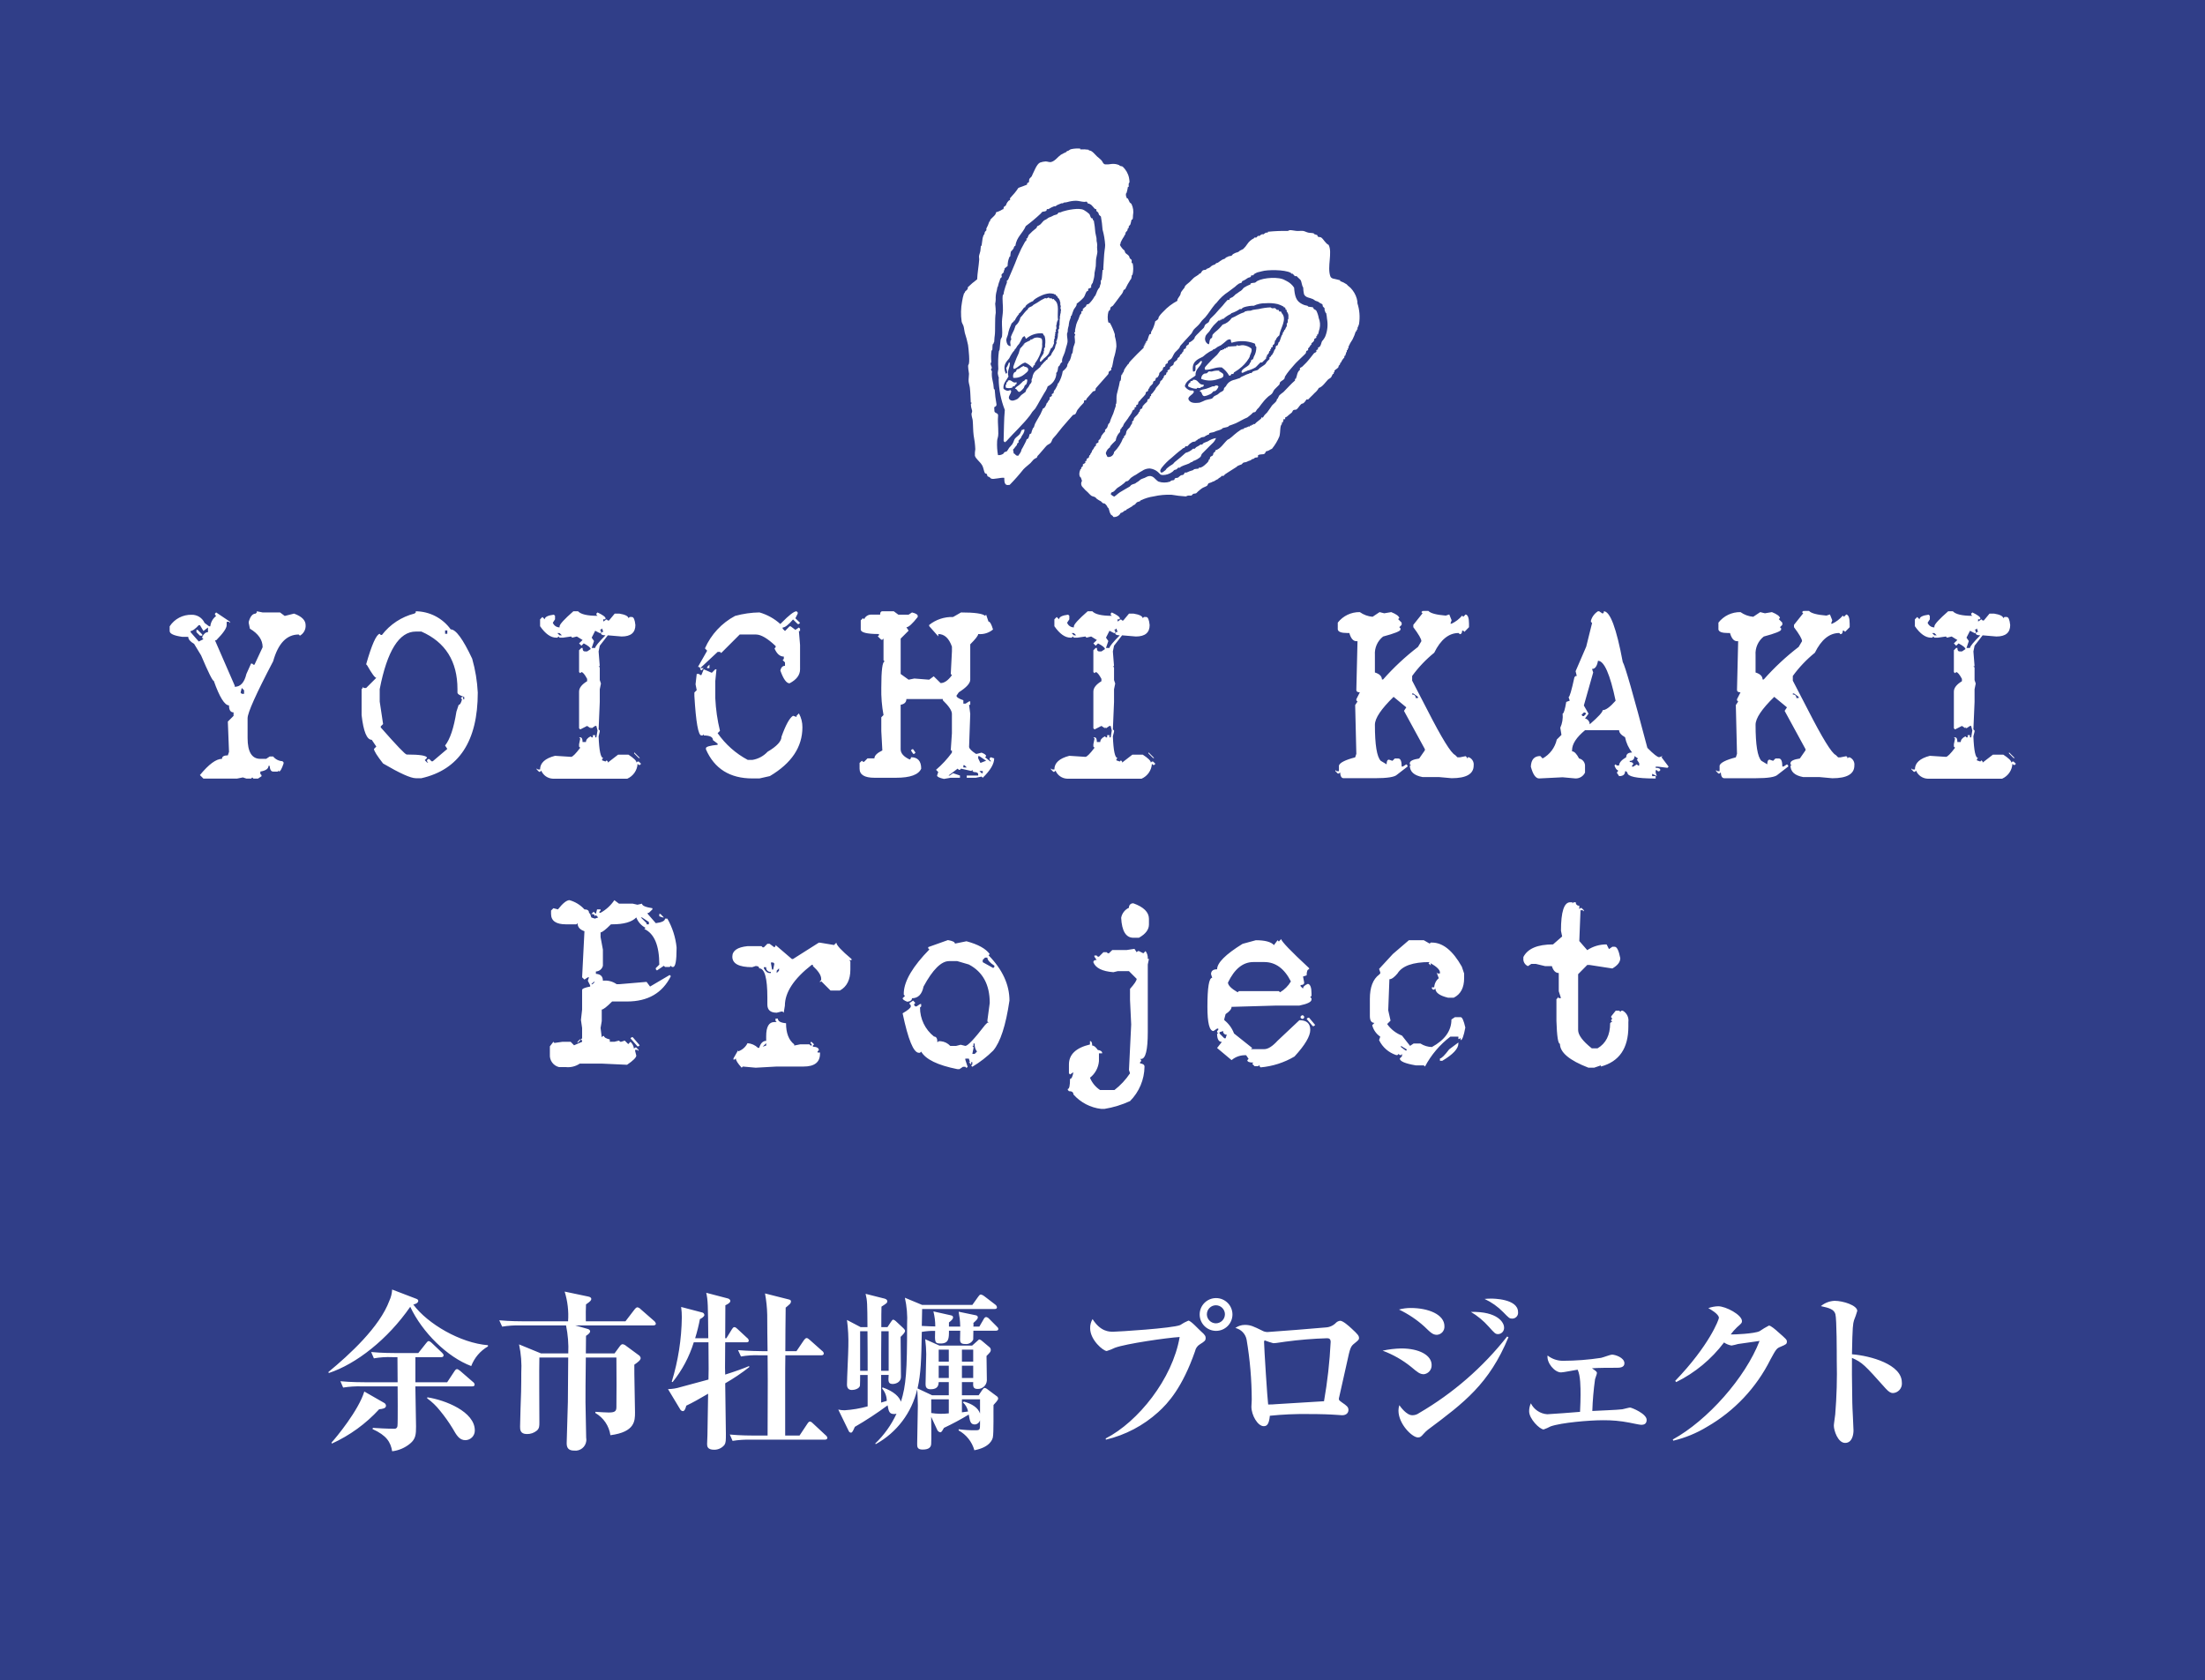
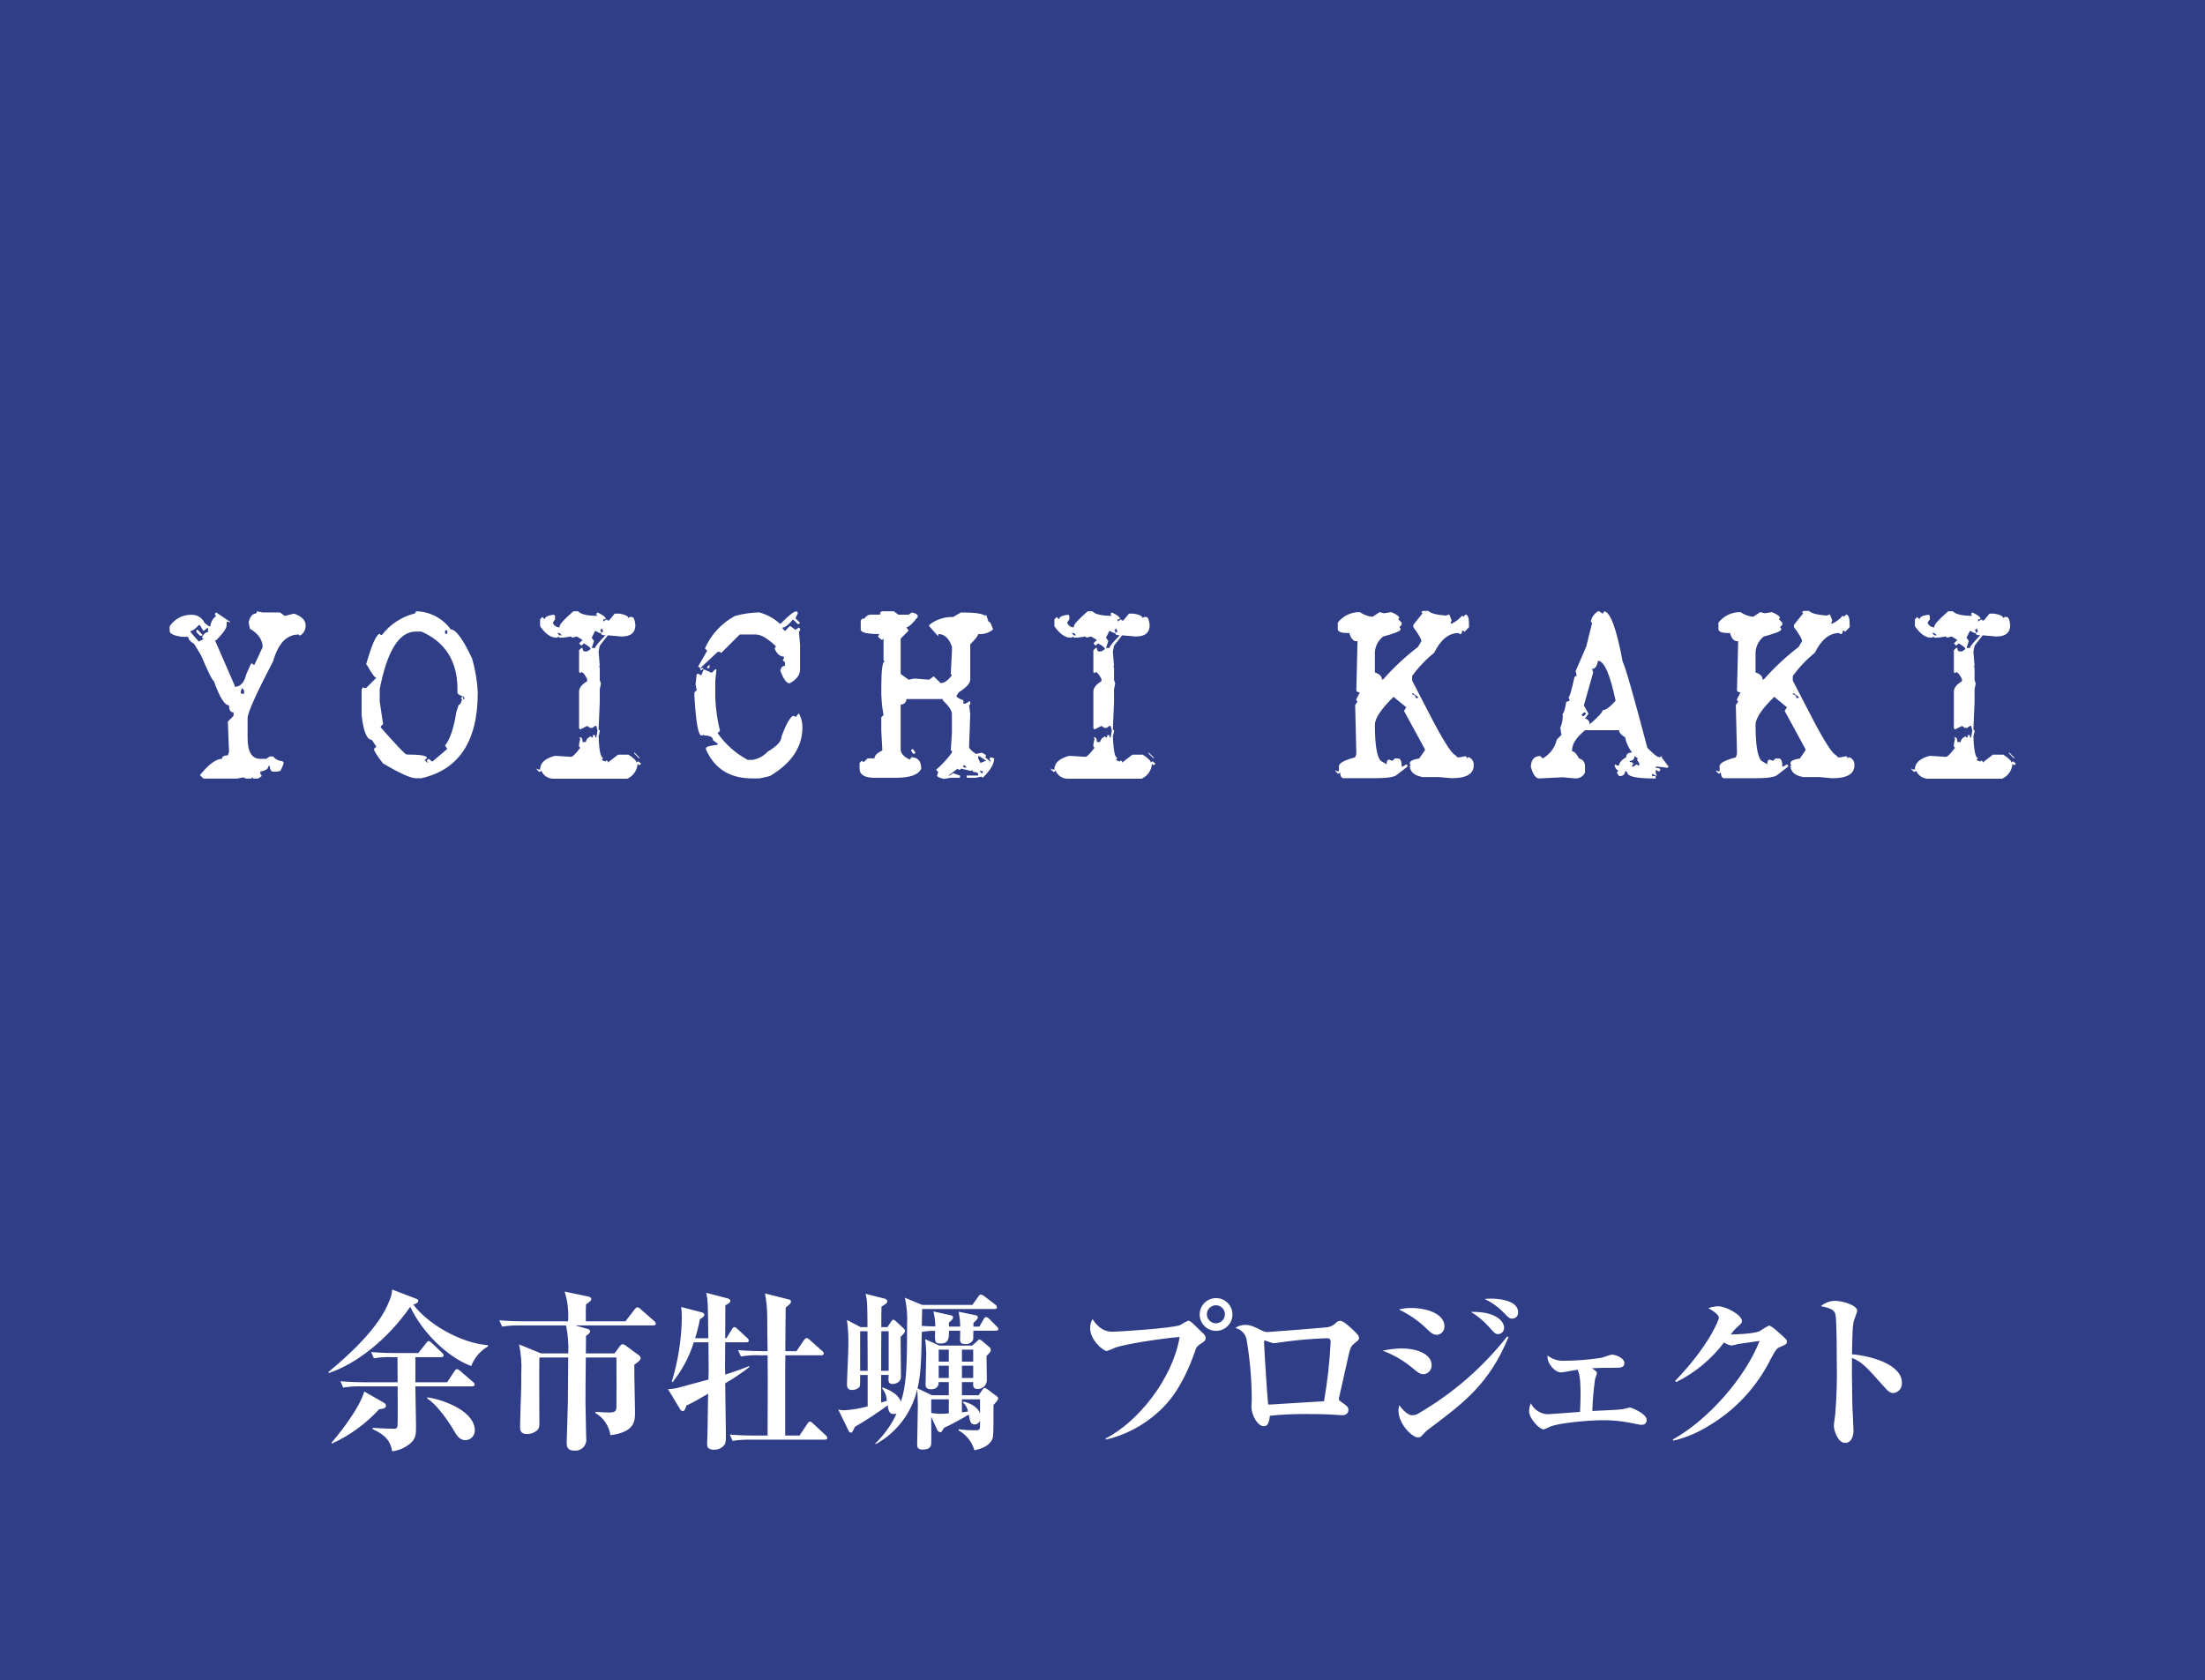
<svg xmlns="http://www.w3.org/2000/svg" id="a" viewBox="0 0 451.84 344.373">
  <defs>
    <clipPath id="h">
-       <rect x="196.926" y="30.402" width="81.703" height="75.56" style="fill:none;" />
-     </clipPath>
+       </clipPath>
  </defs>
  <path id="b" d="M0,0H451.84V344.373H0V0Z" style="fill:#303e88;" />
  <path id="c" d="M52.62,125.275l1.2,.239h3.565l.957,.718,1.914-.479c1.579,.574,2.369,1.364,2.369,2.369,.058,.884-.399,1.722-1.172,2.153l-.239-.239c-2.473,0-4.219,1.826-5.24,5.479-3.493,6.667-5.24,10.559-5.24,11.676v4.044c-0,2.855,.869,4.283,2.608,4.283h1.2l.718-.479h.718c.463,.576,1.152,.924,1.89,.957l.239,.239v.239c-.367,1.101-.686,1.651-.957,1.651v-.24l-.239,.239h-.933c-.431,0-.67-.391-.718-1.172h-.239c0,.59-.558,.981-1.675,1.172v.479l.239,.239v.243l-.718,.479h-.933l-.239-.239-.239,.239h-.957l-.722-.242-1.2,.239h-6.891l-.718-.718c1.819-2.217,3.326-3.326,4.522-3.326,0-.479,.4-.718,1.2-.718l.239-.718-.239-6.2,1.172-1.172v-.718c-.622,0-.933-.479-.933-1.436-.893,0-1.93-1.667-3.11-5-.255,0-1.125-1.747-2.608-5.24l-1.434-2.364c-.8-.463-1.2-.941-1.2-1.436h-1.2c-1.739-.239-2.608-.639-2.608-1.2v-.957c.992-1.523,2.705-2.42,4.522-2.369,1.134-.02,2.17,.639,2.632,1.675l.933,.694h.239c.092-.844,.525-1.614,1.2-2.129l-.239-.239v-.239l.239-.239,2.847,1.914v.239l-.215-.239h-.479v.694c0,.622-.718,1.659-2.153,3.11h-.239l4.043,9.283v.239c1.181,0,1.978-.877,2.393-2.632l.957-2.129h.239l.239,.239h.215l1.675-3.589c-0-1.499-.869-2.766-2.608-3.8l-.239-1.172v-.239c.319-1.117,.79-1.675,1.412-1.675l.239-.239-.001-.241Zm-13.566,4.043v.239l1.675,1.914,.957-.479-.239-.239v-.239c.319-.638,.71-.957,1.172-.957v-.957l-.933,.718-.718-1.2h-.239c-.734,.801-1.292,1.201-1.675,1.201l0-.001Zm1.2-.239h.239l.957,.957v.239h-.479l-.718-.718,.001-.478Zm9.283,11.915l-.239,.957,.239,.239h.479v-.718l-.479-.478Zm35.664-15.719c2.838,.03,5.493,1.406,7.154,3.708,1.053,0,2.519,2.002,4.4,6.005,.643,2.262,1.028,4.589,1.148,6.938,0,9.969-3.852,15.823-11.556,17.562h-1.148c-1.037,0-3.27-1.005-6.7-3.015-1.245-1.592-1.867-2.588-1.867-2.988l.479-.479-.933-1.388c-1.005,0-1.699-1.691-2.082-5.072v-5.312l.239-.239v-.239l.215,.239h.479l2.082-2.082c-.287,0-.909-.845-1.866-2.536l-.215-.239c1.149-4.019,2.074-6.101,2.775-6.245l.215,.239h.239c1.673-2.181,4.034-3.731,6.7-4.4l.239-.215,.003-.242Zm6.005,3.924v.694h.455v-.694h-.455Zm-13.4,14.571l.694,4.618-.479,.479v.215c3.254,3.701,5.025,5.551,5.312,5.551,2.775,0,4.163,.231,4.163,.694l-.455,.455,.455,.479h.239l-.239-.239v-.237l.239-.215h.239l.455,.455h.239l2.989-2.54-.455-.694c1.021-1.292,1.794-3.605,2.321-6.938l.455-1.388c.271,0,.503-.383,.694-1.148l-.239-.239,.239-.239h.239v.479h.215v-.479c-.925-.303-1.388-.606-1.388-.909v-.694c0-5.695-2.464-9.628-7.393-11.8h-1.148c-3.4,0-5.864,3.933-7.393,11.8l.002,2.534Zm39.683-18.495h.957c.574,.622,1.907,.933,4,.933l-.239-.239v-.215l.239-.239c1.085,.527,1.627,.917,1.627,1.172v.239h-.455v.455l.694-.455,.239,.239h.239l1.172-1.412h.933c1.181,.191,1.811,.502,1.89,.933l.239-.239h.455c.367,0,.606,.55,.718,1.651,0,1.563-.941,2.345-2.823,2.345l-2.823-.239-1.651,2.129-.239,1.172,.239,3.039h-.239l.239,.239v2.584l.239,.718-.239,1.172v2.584l-.239,5.646,.239,.215v.239l-.239,.957c.111,2.967,.43,4.45,.957,4.45l-.241,.237v.239l.694,.239,.239-.239,.239,.239v.222l2.105-1.627h2.123c1.101,.718,1.651,1.26,1.651,1.627l.215-.215h.239l.479,.455-.239,.239h-.239l-.239-.239c-.068,1.335-.881,2.518-2.103,3.06h-15.264c-1.043-.044-1.966-.688-2.369-1.651l-.239,.239h-.215l-.479-.479v-.215l.239,.215h.455c0-1.34,1.021-2.273,3.063-2.8l3.3,.215c.303,0,.925-.622,1.866-1.866l-.239-.239v-.479l.239-1.172-.239-.239h.239c.319,0,.479,.319,.479,.957h.694c0-.463,.319-.853,.957-1.172l.215,.215h.239v-.455h.479v.455h.239l.239-1.412-.239-.933h-.239l-.718,.479-.215-.239v.239l-.718-.479-1.412,.718-.239-.239v-7.513c0-.75,.55-1.46,1.651-2.129v-.479c-.495-.925-.885-1.388-1.172-1.388l-.239,.215-.239-.215v-4.474l.479-.479h.239c0,.479,.16,.718,.479,.718h.455l.718-.479c0-.287-.471-.678-1.412-1.172l-.479,.479-.479-.479,.718-.694-1.172-.718-.957,.239-.215-.239-1.651,.239h-.718l-.215-.239-.239,.239h-.239c-1.117,0-2.217-.782-3.3-2.345v-1.412l.479-.479,.479,.479c0-.479,.622-.798,1.866-.957l.239,.239v.718l-.455,.694c.216,.579,.77,.961,1.388,.957v-.239c.061-.445,1.001-1.465,2.82-3.06h.001Zm5.407,3.756l.239,.239v.479h-.239l-.933-.479-.718,1.412,.479,.694-.479,1.412h.718c0-.303,.702-1.165,2.105-2.584-.622,0-.933-.152-.933-.455l.239-.239h.239l-.239-.718-.239,.239h-.239Zm-8.685,.718l.455,.455h.479l-.479-.455h-.455Zm15.743,24.428l1.172,1.172h-.239l-.933-.933v-.239Zm33.271-28.9l.239,.239v.239l-.479,.957,.957,.933-.239,.239h-.239l-.957-.933c-.941,1.101-1.651,1.651-2.129,1.651v.239l.479,.479,.933-.957h.239l.957,.718,.718-.479,.239,.239v.479h-.239l.239,2.847v5c0,1.165-.718,2.122-2.153,2.871-.638,0-1.268-.877-1.89-2.632,.159-.638,.478-.957,.957-.957v-.694l-.479-.479,.239-.239v-.479c-.8,0-1.438-.558-1.914-1.675l.239-.239v-.239c-1.659-1.579-3.006-2.369-4.043-2.369h-3.322l-3.8,3.8-.239-.239h-.479l-3.565,3.326-.239-.239h-.239l1.89-3.326-.455-.479c1.253-2.847,3.428-5.189,6.173-6.651,1.63-.449,3.31-.691,5-.718,1.587,.457,3.049,1.269,4.275,2.375l.239-.239c1.547-1.581,2.576-2.371,3.086-2.371l.001,.002Zm-17.848,10.933v.718h-.479v-.243l.479-.475Zm-1.89,.718h.718l-.479,.479-.239-.239v-.24Zm.718,.239l1.651,.718,.718-.718h.239l-.239,2.393v3.565c.105,2.243,.425,4.47,.957,6.651l-.479,.479c1.595,2.29,3.71,4.168,6.173,5.479h.957c1.194-.196,2.289-.786,3.11-1.675,1.898-1.117,2.847-2.145,2.847-3.086,.877-2.441,1.667-3.868,2.369-4.283l.718,.239v-.244l.479-.479c.482,.871,.729,1.852,.718,2.847,0,4.035-2.225,7.369-6.675,10l-2.129,.479h-1.442c-4.61,0-7.784-1.986-9.522-5.958v-.239c0-.303,.798-.535,2.393-.694v-.239l-.957-.718c0-.638-.63-.957-1.89-.957v-.239l-.239,.239h-.239c-.638,0-1.117-2.696-1.436-8.087v-.718l.479-.479-.239-1.2,.239-2.129h.479l.239,.239h.239l.482-1.186Zm36.6-11.891h2.345l.933,.694h2.105l.694-.455c.781,.191,1.172,.423,1.172,.694v.239c-1.101,1.403-1.874,2.105-2.321,2.105l.455,.694-1.627,1.627v7.25l1.627,1.172,1.172-.239,3.039,.239,.933-.694,1.412,1.388c.765,0,1.539-.542,2.321-1.627l-.239-.239,.239-4.666v-.933c-.606-1.723-1.539-2.584-2.8-2.584v.479l-1.866-2.105v-.239c1.389-1.106,3.125-1.683,4.9-1.627l1.627-.933c2.791,0,4.434,.231,4.929,.694l.215-.239,.479,1.412c.303,0,.614,.542,.933,1.627-.848,.705-1.942,1.041-3.039,.933,0,.319-.542,1.021-1.627,2.105v7.25c0,.733-.782,1.595-2.345,2.584l-.479,.694c0,.303,.471,.614,1.412,.933v.694h.455l.718-.455h.239v.694h-.239l.239,1.866-.239,6.769c.032,.351,.495,.821,1.388,1.412h.239l.933-.239c.622,.239,.933,.479,.933,.718l-.215,.215,1.148,.933v-.215l-.215-.239v-.239l.215-.239,.718,.239c0,1.133-.782,2.457-2.345,3.972l-.239-.239-1.172,.239h-1.866v-.456h2.345v-.239c0-.319-.311-.479-.933-.479l-.239-.215v-.239l-.239,.239-2.105-.479-.215,.239h-.239l-.239-.239-1.869,1.412h.239l.694-.479,1.412,.479v.455h-1.89l-1.388,.239c-.941-.207-1.412-.439-1.412-.694l.239-.718-.455-.455c1.219-1.04,2.311-2.221,3.254-3.517v-.454h-.239l.239-3.517v-3.972c0-.667-.622-1.6-1.866-2.8v-.239h-7.465c0,.638-.391,1.029-1.172,1.172v9.116c0,.829,.622,1.531,1.866,2.105l.239-.239v-.236c1.403,0,2.105,.782,2.105,2.345-.542,1.244-2.257,1.866-5.144,1.866h-4.445c-2.026,0-3.039-.622-3.039-1.866v-1.175l.479-.455,.215,.215h.239l.694-.694h1.412c0-.558,.542-1.1,1.627-1.627l-.215-3.972v-2.823l.455-.455c-.343-1.846-.496-3.723-.455-5.6,0-3.589,.231-5.383,.694-5.383l-.239-.239v-4.45l-.239,.239h-.215l-.718-.694,.239-.239v-.239c-2.488,0-3.732-.311-3.732-.933v-1.866l.455-.455,.239,.215c.276-.637,.938-1.016,1.627-.933h1.651c-.003-.461,.146-.692,.449-.692l.005,.001Zm6.316,28.28l.479,.694-.239,.239h-.239l-.455-.694,.215-.239h.239Zm13.327,1.412v.455l.455,.933,1.172-.455-1.388-.933h-.239Zm-3.039,1.866v.451h.694l-.455-.455-.239,.004Zm3.278,1.172l.455,.455h.239v-.455h-.694Zm22.19-32.731h.957c.574,.622,1.907,.933,4,.933l-.239-.239v-.215l.239-.239c1.085,.527,1.627,.917,1.627,1.172v.239h-.455v.455l.694-.455,.239,.239h.238l1.172-1.412h.928c1.181,.191,1.811,.502,1.89,.933l.239-.239h.455c.367,0,.606,.55,.718,1.651,0,1.563-.941,2.345-2.823,2.345l-2.823-.239-1.651,2.129-.239,1.172,.239,3.039h-.239l.239,.239v2.584l.239,.718-.239,1.172v2.584l-.238,5.644,.239,.215v.239l-.239,.957c.111,2.967,.43,4.45,.957,4.45l-.239,.239v.239l.694,.239,.239-.239,.239,.239v.222l2.105-1.627h2.129c1.101,.717,1.652,1.259,1.652,1.627l.215-.215h.242l.479,.455-.239,.239h-.24l-.239-.239c-.069,1.336-.884,2.519-2.108,3.06h-15.265c-1.043-.044-1.966-.688-2.369-1.651l-.239,.239h-.215l-.479-.479v-.215l.239,.215h.455c0-1.34,1.021-2.273,3.063-2.8l3.3,.215c.303,0,.925-.622,1.866-1.866l-.239-.239v-.479l.239-1.172-.239-.239h.239c.319,0,.479,.319,.479,.957h.694c0-.463,.319-.853,.957-1.172l.215,.215h.239v-.455h.479v.455h.239l.239-1.412-.239-.933h-.239l-.718,.479-.215-.239v.239l-.718-.479-1.412,.718-.239-.239v-7.513c0-.75,.55-1.46,1.651-2.129v-.479c-.495-.925-.885-1.388-1.172-1.388l-.239,.215-.239-.215v-4.474l.479-.479h.239c0,.479,.16,.718,.479,.718h.455l.718-.479c0-.287-.471-.678-1.412-1.172l-.479,.479-.479-.479,.718-.694-1.172-.718-.957,.239-.215-.239-1.651,.239h-.718l-.215-.239-.239,.239h-.239c-1.117,0-2.217-.782-3.3-2.345v-1.412l.479-.479,.479,.479c0-.479,.622-.798,1.866-.957l.239,.239v.718l-.455,.694c.216,.579,.77,.961,1.388,.957v-.239c.061-.445,1.002-1.465,2.821-3.06Zm5.407,3.756l.239,.239v.479h-.239l-.933-.479-.718,1.412,.479,.694-.479,1.412h.718c0-.303,.702-1.165,2.105-2.584-.622,0-.933-.152-.933-.455l.239-.239h.239l-.239-.718-.239,.239h-.239Zm-8.685,.718l.455,.455h.479l-.479-.455h-.455Zm15.742,24.429l1.172,1.172h-.236l-.933-.933-.003-.239Zm57.355-28.974c.431,.479,1.619,.798,3.565,.957l.718-.239,.479,1.2-.239,.694h.239c.828-.389,1.562-.952,2.153-1.651l.239,.239,.479-.479c.463,.096,.694,.726,.694,1.89v.718l-.933,.957-.239-.239h-.239c0,.479-.16,.718-.479,.718l-.239-.239c-2.01,0-3.677,1.348-5,4.043-1.71,1.382-3.23,2.982-4.522,4.761v.957l3.085,5.954c2.983,5.838,4.889,8.932,5.72,9.283l.479,.479h.479l1.2-.239,.239,.239v.239l.215-.239h.239c.656,.285,1.043,.969,.949,1.678,0,1.733-1.507,2.6-4.52,2.6l-2.607-.235h-3.35c-1.739-.319-2.608-1.107-2.608-2.365h.239l-.239-.239v-.239c0-.447,.638-.766,1.914-.957l1.171-1.679v-.239l-4.281-7.847,.479-.718-2.608-2.153c-2.552,2.488-3.828,4.394-3.828,5.718,0,4.115,.4,6.58,1.2,7.393l1.2,.718c0-.638,.16-.957,.479-.957l.718,.239,.479-.479h.694c.479,0,.718,.55,.718,1.651h.239l.718-.455,.239,.239v.215l-2.163,1.676c-.479,.475-1.986,.713-4.522,.713h-6.412c-.431,0-.67-.4-.718-1.2l-.239,.239h-.239l-.479-.479v-.239l.239,.239h.479v-1.16c.191-.59,1.3-1.148,3.326-1.675l.239-.718-.239-10,.479-.718-.239-.239v-.239l.718-1.412c-.479,0-.718-.16-.718-.479l.239-10h-.239c-.638,0-1.117-.558-1.436-1.675h-.455c-1.181,0-1.819-.239-1.914-.718v-1.412c1.085-1.389,2.76-2.187,4.522-2.153,.769,.545,1.669,.876,2.608,.957l1.436-.957,.957,.239,1.436-.239c1.021,.415,1.571,.815,1.651,1.2l-.239,.239,.718,.718v.455l-.479,.479,.239,.239v.239c0,.319-1.188,.798-3.565,1.436-1.154,.91-1.782,2.334-1.675,3.8v3.565c.957,.303,1.436,.782,1.436,1.436h.239c2.166-2.448,4.562-4.684,7.154-6.675l.694-1.172c0-.447-.55-1.404-1.651-2.871v-.479l1.89-2.369-.239-.239,.239-.239,1.195-.005Zm-3.325,16.915v.215c.347-.05,.668,.19,.718,.537,.009,.06,.009,.121,0,.181h.479v-.239l-.957-.694h-.24Zm38.08-16.844h.239l.718,.479,.239-.239v-.239c1.292,0,2.584,3.461,3.876,10.384,.479,.8,2.161,6.67,5.048,17.609,1.26,1.276,2.066,1.914,2.417,1.914l.718-.239-.239,.239,1.459,1.938-.239,.239-1.938-.239h-.479v.239c.638,0,.957,.16,.957,.479l-.239,.239h-.239l-.239-.239h-.239v.5l.239,.718-.958-.472v.479h.718v.479h-.239c-3.701,0-5.551-.4-5.551-1.2l-.239-.263h-.239c0,.654-.407,.981-1.22,.981l-.479-.718,.239-.263v-.239c-.239,0-.479-.319-.718-.957l.239-.239,.239,.239h.475c0-.558,.486-1.125,1.459-1.7,0-.638,.4-.957,1.2-.957-.717-.918-1.209-1.991-1.436-3.134-.815-.464-1.223-.943-1.223-1.437h-6.982c-1.771,1.467-2.656,2.83-2.656,4.091v.238c.447,0,.925,.486,1.436,1.459,.773,.167,1.298,.888,1.22,1.675v1.22c-.356,.744-1.113,1.213-1.938,1.2l-2.656-.241-4.809,.239c-.702,0-1.269-.806-1.7-2.417,.067-1.451,.713-2.177,1.938-2.177l.479,.5c1.477-.817,2.533-2.228,2.9-3.876l.957-.957-.239-1.459c.412-.908,.577-1.908,.479-2.9,.223,0,.471-.798,.742-2.393l.718-.263-.239-.718c.207,0,.607-1.364,1.2-4.091l.239-.239h.239l-.239-.981,2.177-5.048,1.2-4.833-.239-.239v-.239c.231-.799,.746-1.486,1.447-1.932Zm0,10.145c-.191,1.117-.598,1.675-1.22,1.675l.239,.718-1.914,6.772,.957,1.675-.718,.981c.562,.125,.96,.625,.957,1.2,1.771-1.533,2.656-2.5,2.656-2.9,.638,0,1.523-.646,2.656-1.938-1.149-5.455-2.353-8.183-3.613-8.183Zm-3.374,11.078l.239,.263h.239l.479-.5-.239-.239h-.239l-.479,.476Zm10.839,8.445c.072,.468-.248,.906-.716,.978-.08,.012-.161,.013-.241,.003v.239c.479,0,.718,.16,.718,.479l-.24,.243v.239h.24l.742-.479,.239,.239h.239v-.479l-.479-.72,.239-.239-.741-.503Zm35.783-29.74c.431,.479,1.619,.798,3.565,.957l.718-.239,.479,1.2-.239,.694h.239c.828-.389,1.562-.952,2.153-1.651l.239,.239,.479-.479c.463,.096,.694,.726,.694,1.89v.718l-.933,.957-.239-.239h-.239c0,.479-.16,.718-.479,.718l-.239-.239c-2.01,0-3.677,1.348-5,4.043-1.71,1.382-3.23,2.982-4.522,4.761v.957l3.086,5.958c2.983,5.838,4.889,8.932,5.718,9.283l.479,.479h.479l1.2-.239,.239,.239v.239l.215-.239h.239c.658,.282,1.048,.966,.957,1.675,0,1.739-1.507,2.608-4.522,2.608l-2.608-.239h-3.35c-1.739-.319-2.608-1.109-2.608-2.369h.239l-.239-.239v-.239c0-.447,.638-.766,1.914-.957l1.164-1.679v-.239l-4.278-7.847,.479-.718-2.608-2.153c-2.552,2.488-3.828,4.394-3.828,5.718,0,4.115,.4,6.58,1.2,7.393l1.2,.718c0-.638,.16-.957,.479-.957l.718,.239,.479-.479h.694c.479,0,.718,.55,.718,1.651h.239l.718-.455,.239,.239v.215l-2.163,1.676c-.479,.479-1.986,.718-4.522,.718h-6.412c-.431,0-.67-.4-.718-1.2l-.239,.239h-.239l-.479-.479v-.239l.239,.239h.479v-1.165c.191-.59,1.3-1.148,3.326-1.675l.239-.718-.239-10,.479-.718-.239-.239v-.239l.718-1.412c-.479,0-.718-.16-.718-.479l.239-10h-.239c-.638,0-1.117-.558-1.436-1.675h-.455c-1.181,0-1.819-.239-1.914-.718v-1.412c1.085-1.389,2.76-2.187,4.522-2.153,.769,.545,1.669,.876,2.608,.957l1.436-.957,.957,.239,1.436-.239c1.021,.415,1.571,.815,1.651,1.2l-.239,.239,.718,.718v.455l-.479,.479,.239,.239v.239c0,.319-1.188,.798-3.565,1.436-1.154,.91-1.782,2.334-1.675,3.8v3.565c.957,.303,1.436,.782,1.436,1.436h.239c2.166-2.448,4.562-4.684,7.154-6.675l.694-1.172c0-.447-.55-1.404-1.651-2.871v-.479l1.89-2.369-.239-.239,.239-.239,1.195-.006Zm-3.322,16.916v.215c.347-.05,.668,.19,.718,.537,.009,.06,.009,.121,0,.181h.479v-.239l-.957-.694h-.24Zm31.832-16.844h.957c.574,.622,1.907,.933,4,.933l-.239-.239v-.215l.239-.239c1.085,.527,1.627,.917,1.627,1.172v.239h-.455v.455l.694-.455,.239,.239h.239l1.172-1.412h.933c1.181,.191,1.811,.502,1.89,.933l.239-.239h.455c.367,0,.606,.55,.718,1.651,0,1.563-.941,2.345-2.823,2.345l-2.823-.239-1.651,2.129-.239,1.172,.239,3.039h-.243l.239,.239v2.584l.239,.718-.239,1.172v2.584l-.239,5.644,.239,.215v.239l-.239,.957c.111,2.967,.43,4.45,.957,4.45l-.239,.239v.239l.694,.239,.239-.239,.239,.239v.222l2.11-1.629h2.129c1.101,.718,1.651,1.26,1.651,1.627l.215-.215h.239l.479,.455-.239,.239h-.239l-.239-.239c-.069,1.337-.885,2.522-2.11,3.062h-15.265c-1.043-.044-1.966-.688-2.369-1.651l-.239,.239h-.213l-.479-.479v-.215l.239,.215h.455c0-1.34,1.021-2.273,3.063-2.8l3.3,.215c.303,0,.925-.622,1.866-1.866l-.244-.238v-.479l.239-1.172-.239-.239h.239c.319,0,.479,.319,.479,.957h.694c0-.463,.319-.853,.957-1.172l.215,.215h.239v-.455h.479v.455h.239l.239-1.412-.239-.933h-.239l-.718,.479-.215-.239v.239l-.718-.479-1.412,.718-.239-.239v-7.513c0-.75,.55-1.46,1.651-2.129v-.479c-.495-.925-.885-1.388-1.172-1.388l-.239,.215-.239-.215v-4.474l.479-.479h.239c0,.479,.16,.718,.479,.718h.455l.718-.479c0-.287-.471-.678-1.412-1.172l-.479,.479-.479-.479,.718-.694-1.172-.718-.957,.239-.215-.239-1.651,.239h-.718l-.215-.239-.239,.239h-.239c-1.117,0-2.217-.782-3.3-2.345v-1.412l.479-.479,.479,.479c0-.479,.622-.798,1.866-.957l.239,.239v.718l-.455,.694c.216,.579,.77,.961,1.388,.957v-.239c.061-.445,1.002-1.466,2.823-3.061Zm5.407,3.756l.239,.239v.479h-.239l-.933-.479-.718,1.412,.479,.694-.479,1.412h.718c0-.303,.702-1.165,2.105-2.584-.622,0-.933-.152-.933-.455l.239-.239h.239l-.239-.718-.239,.239h-.239Zm-8.685,.718l.455,.455h.479l-.479-.455h-.455Zm15.746,24.429l1.172,1.172h-.239l-.933-.933v-.239Z" style="fill:#fff;" />
-   <path id="d" d="M116.7,184.482c1.179,.328,2.241,.983,3.063,1.89,.622,0,.933,.231,.933,.694l.239,.239,.239,.718,.718,.239,.694-.239-.479-.479-.215,.239c0-.319-.239-.479-.718-.479l.479-.455,.455,.455,.239-.933h.718v.239l-.239,.239v.215h.239c1.134-.623,2.102-1.51,2.823-2.584l.957,.718h2.823l.957,.215,.933-.215c0,.4,.71,.711,2.129,.933v.239l-.718,.694h-.239v.239l1.651,1.89c1.26-.159,1.89-.47,1.89-.933h.479c1.032,1.809,1.676,3.814,1.89,5.886v.239c0,2.52-.239,3.78-.718,3.78h-.239l-.215-.239-.239,.239h-.957l-.239-.239-1.412,.957-.239-.239v-.239l.718-.718c0-3.924-1.021-6.357-3.062-7.3l.239-.239c-.869-.455-1.541-1.212-1.89-2.129-.909,.941-2.56,1.412-4.953,1.412h-.239c-1.101,1.101-1.81,1.651-2.129,1.651v.957l.479,2.584v3.3c-.161,.669-.748,1.149-1.436,1.172v.479c.957,.067,1.436,.537,1.436,1.412,.997-.118,2.003,.138,2.823,.718h.479l5.646-.479,.718,.957,4.02-2.369,.239,.239c-1.723,3.461-4.713,5.192-8.972,5.192h-3.062c-1.101,1.101-1.81,1.651-2.129,1.651v2.369l-.239,1.412,.239,1.89,.239-.239h.239c0,.271,.391,.503,1.172,.694v.479h.933l.957-.239,.239,.239h.215l.718-.239,.718,.718,.455-.479c.403,.368,.658,.87,.718,1.412l.236-.235h.239l.455,.479v.236l-.215-.239h-.479v.239l.239,.933c0,.4-.63,1.03-1.89,1.89l-5.192-.239h-4.5c-.829,.561-1.827,.815-2.823,.718h-1.412c-1.182-.276-1.985-1.374-1.89-2.584v-1.672l.718-.933,.215,.239,1.651-.239h1.675l.694,.718,1.651-.718v-.239l-.239-.239,.239-.239v-2.107l-.239-1.651,.239-2.129v-4.02c0-.255,.55-.487,1.651-.694v-.239l-.479-.957,.239-.694h-.239l-.694,.455-.479-.455,.479-9.451c-.941-.319-1.412-.87-1.412-1.651l-.239,.239h-2.129c-2.041,0-3.062-.71-3.062-2.129v-.694l.479-.479,.933,.239c.99-1.259,1.78-1.889,2.37-1.889Zm18.4,2.823h.239l.694,.718h-.239l-.694-.239v-.479Zm-3.78,.718l1.172,1.172v.239h.479v-.479l-1.412-.933-.239,.001Zm-10.145,13.686h.239l.479-.479h-.239l-.479,.479Zm8.494,10.862l1.412,1.651-.239,.215h-.215l-1.436-1.651,.239-.215h.239Zm-10.862,.455h.239l-.694,.718v-.239l.455-.479Zm49.228-19.834l2.871,.479,.479-.479c0,.495,1.037,1.611,3.11,3.35v.239h-.479l.239,.239v1.672c0,2.089-.718,3.525-2.153,4.307h-1.914l-1.914-1.914-.239,.239v-.239l.239-.239v-.239c0-.718-.567-1.595-1.7-2.632v-.239h-.239c-3.667,2.855-5.5,5.647-5.5,8.374l-.239,1.436-.239-.239h-.239l-.957,.239c-1.276,0-1.914-.558-1.914-1.675v-1.436c0-3.987-.558-5.981-1.675-5.981,0-.319-.239-.479-.718-.479l-.718,.239c-2.711,0-4.067-.718-4.067-2.153,0-1.228,1.037-1.946,3.11-2.153h2.867l.239,.239h.239l.718-.718h.479l.957,.718,.239-.239v-.239l3.35,2.871h.239l5.288-3.35,.241,.002Zm-10.073,4.067l.239,1.436h.239l.239-1.2-.239-.239-.478,.003Zm-1.436,.957v.239c.333,.638,.733,.957,1.2,.957h.239v-.239c-.463,.066-.891-.255-.957-.718-.011-.079-.011-.16,0-.239h-.482Zm2.632,.718v.479l.479-.479v-.479l-.479,.479Zm-.239,9.81h.479c0,.542,.558,.861,1.675,.957,0,2.026,.558,3.47,1.675,4.331v.239l1.2-.239h1.914l.239,.239h.239v-.239l-.243-.24v-.24h.239l.479,.479-.239,.239v.239c.813,.032,1.22,.271,1.22,.718l-.263,.239v.239h.5v.239c0,1.755-1.125,2.632-3.374,2.632h-5.5l-4.307,.239-2.632-.239-.239,.239c-.8-.877-1.2-1.515-1.2-1.914l-.239,.239h-.239v-.238l.957-1.675v.239c.836-.281,1.526-.884,1.917-1.674,.808,.054,1.571,.394,2.153,.957h.239c.287-.957,.766-1.436,1.436-1.436v-.957c0-1.933,.558-2.9,1.675-2.9h.479l-.239-.239-.001-.473Zm-2.632,5.766l.718-.239v-.479l-.718,.718Zm37.959-21.845c.957,.159,1.436,.399,1.436,.718l2.369-.479c2.377,.638,3.964,1.515,4.761,2.632l-.239,.239c2.855,2.933,4.283,6.028,4.283,9.283-.749,5.089-1.857,8.503-3.324,10.241-1.287,1.28-2.726,2.397-4.286,3.326l-.239-.239,.239-.239v-.479h-.239v.479l-.479-.479h.239l-.239-.718h-.718v.242l.479,1.436-.239,.239-.239-.239h-.479l-.718,.479h-.455c-4.003-.8-6.468-1.996-7.393-3.589l-.239,.239h-.239c-1.085,0-2.193-2.696-3.326-8.087,1.117-.654,1.675-1.125,1.675-1.412v-.239l-.239-.239v-.239l.718-.479,.455,.479-.239,.239v.239l.239,.239h.239l.718-.479h.239v.479l-.239,.215c-.012,2.322,1.048,4.52,2.871,5.958,.463,0,.694,.4,.694,1.2l.239-.239h.479c.734,.074,1.415,.415,1.914,.957h1.2l.933-.239,.957,.239c.495,0,1.842-1.428,4.043-4.283l.479-.479h.239l-.239-.239v-.246l.479-3.565c0-3.749-1.428-6.373-4.283-7.872l-2.369-.694h-1.675c-1.611,0-3.358,1.739-5.24,5.216-.319,1.595-1.109,2.393-2.369,2.393,0,.4-.319,.639-.957,.718-.638-.239-.957-.479-.957-.718l.479-.479-.239-.239v-.479c.127-2.425,1.874-5.358,5.24-8.8l-.239-.239v-.239l4.039-1.44Zm7.13,4.067v.455l2.153,1.2,.239-.239v-.239c-.957-.622-1.436-1.172-1.436-1.651h-.479l-.477,.474Zm-1.89,17.131v.479h-.24l.239,.239v.239l-.239,1.172h.479l.479-.479c-.353-.475-.523-1.061-.479-1.651l-.239,.001Zm32.771-28.735c2.121,.765,3.182,1.826,3.182,3.182v1.148c0,1.053-.686,1.962-2.058,2.728h-1.124c-1.533,0-2.371-1.364-2.512-4.091,.165-.906,.762-1.675,1.6-2.058-.045-.457,.288-.864,.745-.909,.056-.006,.112-.005,.167,0Zm.215,9.331l.455,.694,.239-.239h.215l.909,.455,.455-.455c.338,.462,.499,1.029,.455,1.6h.239l-.239,1.148v13.88c0,3.653-.455,5.479-1.364,5.479h-.215l.215,.215v.239l-.215,.217v.239c.606,.067,.909,.29,.909,.67-.033,2.649-1.097,5.181-2.967,7.058-1.667,.765-3.43,1.303-5.24,1.6h-.67c-2.199-.254-4.226-1.31-5.694-2.967,0-.447-.303-.67-.909-.67l-.239-.239v-.213c.303,0,.455-.686,.455-2.058,.303,0,.535-.455,.694-1.364l-.694,.455-.22-.239v-1.818c0-2.042,1.436-3.406,4.307-4.091v-.694c.303,0,.455,.303,.455,.909,.351,0,.733,.303,1.148,.909,.606,.08,.909,.311,.909,.694h-.67v1.6c-.111,1.341-.778,2.574-1.839,3.401,.418,1.025,1.135,1.9,2.058,2.512h2.967c1.238-.962,2.313-2.117,3.182-3.422l-.217-.672,.455-9.331-.239-5.024v-2.273c.909-1.021,1.364-1.707,1.364-2.058l-1.58-1.577h-2.3l-.9,.216c-2.267-.176-3.633-.854-4.1-2.034,0-.319,.223-.479,.67-.479l-.455-.67v-.239h.459l.239,.239h.239l.909-.909h.67l.239,.215h.215l.694-.67h2.968l1.579-.239Zm30.065-2.01c.032,.463,1.938,2.449,5.718,5.958v.239c-.333,0-.5,.415-.5,1.244l-.742,.239,.239,1.244c0,.333-.247,.5-.742,.5v.239l.5,.5c0-.383,.333-.71,1-.981,.495,.096,.742,.758,.742,1.986v.479l-.263,.263,.263,.239v.239c0,.495-.829,.909-2.488,1.244h-4.708l-9.187,.263c0,.447-.407,.941-1.22,1.483l-.263,.981v.263c.9,.709,1.588,1.653,1.986,2.728l3.732,2.973-.263,.239h2.728c.765,0,1.675-.574,2.728-1.723l4.474-4.211c1.483,0,2.225,.662,2.225,1.986,0,1.292-1.077,3.11-3.23,5.455-2.117,1.252-4.489,2.013-6.94,2.226l-.239-.239v-.263l-.263,.263h-.742l-.479-.5,.239-.239c-.829,0-1.244-.167-1.244-.5l.263-.263-.5-.742c-1.089-.066-2.161,.292-2.991,1l-2.968-2.489,.981-1.244c-.654,0-.981-.574-.981-1.723h.244l-.239-.263v-.239l.239-.239v-.263h-.239l-.742,.5c-.829,0-1.244-1.651-1.244-4.953,0-3.972,.327-5.958,.981-5.958l-.239-.742c0-.667,.415-1,1.244-1,0-1.324,1.739-3.063,5.216-5.216l2.723-.74c1.882,0,3.118,.333,3.708,1l.742-1,.263,.263,.478-.506Zm-10.91,8.924c.032,.574,.694,1.236,1.986,1.986l.263-.239h8.183l.239,.239c.921-.538,1.687-1.304,2.225-2.225-1.34-2.648-3.158-3.972-5.455-3.972h-2.222c-2.139,.001-3.879,1.405-5.219,4.212v-.001Zm15.384,6.7l.239,.263v.239l-.239,.239h-.239l-.263-.239v-.239l.263-.263h.239Zm1.244,.5l1.244,1.483-.263,.239h-.239l-1.244-1.48,.263-.239,.239-.003Zm-18.351,2.969v.263l.981,.981h.261l.239-.742c-.359,.051-.691-.198-.742-.557-.009-.061-.009-.124,0-.185l-.739,.24Zm38.799-18.85h3.063l1.2,.694,.215-.215h.239c2.233,0,4.275,1.643,6.125,4.929l.479,1.412v.957c0,1.962-.71,3.295-2.129,4h-1.177c-1.723-.415-2.584-1.045-2.584-1.89l-.239,.239h-.239l-.239-.239v-.239h.479c.034-.726,.373-1.403,.933-1.866l-.455-1.2,.215,.239h.479v-.239c0-.511-.63-1.133-1.89-1.866v.455l-.455-.455,.239-.239c-3.445,0-5.645,.782-6.6,2.345-.654,.781-1.204,1.172-1.651,1.172l-.239,6.364,.474,2.124-.694,.694c.754,1.075,1.812,1.901,3.039,2.369l1.655,2.105,.718-.479h1.412c.702,.448,1.513,.696,2.345,.718,2.667-1.467,4-3.349,4-5.646l.718-.479h1.172c.319,0,.638,.71,.957,2.129-.319,1.723-.638,2.584-.957,2.584v-.477l-.239,.239h-.226v-.479h-1.65c-2.154,1.641-3.926,3.731-5.192,6.125l-.239-.239h-1.627c-2.2-.367-3.3-.837-3.3-1.412l.455-.455v-.479l-.215,.239h-.242l-.239-.239-.239,.239h-.239c-1.541-.498-2.811-1.604-3.517-3.062l.239-.718c-.818-.554-1.406-1.388-1.651-2.345l.455-.479c-.622,0-.933-.471-.933-1.412v-3.517c0-2.361,.63-4.012,1.89-4.953l.239-.239v-.239l-.239-.694,2.823-3.062,3.278-2.819Zm10.143,20.956v.215c0,1.053-1.1,2.233-3.3,3.541h-.479v-.479c.319,0,.949-.622,1.89-1.866l1.889-1.411Zm-11.77,.694v.239l.933,.694h.237v-.215l-1.17-.718Zm35.137-29.429v.239l.239-.239h.455c-.043,.342,.199,.654,.541,.697,.059,.007,.118,.006,.177-.003v.718l.239-.239h.215l.479,.455v.239l-.239-.239h-.455v.239l-.239,6.077,1.627,1.866c1.176-.781,2.56-1.189,3.972-1.172l.479,.957,.694-.479h.479c.463,0,.845,.782,1.148,2.345,0,.781-.542,1.483-1.627,2.105l-4.666-.718h-.479l-1.866,1.89v11.441c0,1.021,.933,2.273,2.8,3.756h1.172c1.725-1.007,2.588-2.723,2.588-5.148l.215-.239h.239l-.239-.239v-.24l.239-.215-.239-.239v-.236l.933-1.172h.718l.215,.239,.239-.239h.239c.843,.459,1.311,1.395,1.172,2.345v.927c0,4.45-1.874,7.178-5.623,8.183v-.238l-1.388,.479h-1.172c-3.892-1.499-5.838-3.133-5.838-4.9-.383,0-.622-1.563-.718-4.689v-4.45l.239-.215v-.239l.239,.239h.455l-.455-1.412v-3.738c-.654,0-1.125-.471-1.412-1.412h-1.39l-1.89-.455h-.933l-.694,.455c-.637-.276-1.016-.938-.933-1.627v-.239c.877-1.723,2.903-2.584,6.077-2.584l1.866-1.627-.239-1.172c0-3.892,.63-5.838,1.89-5.838h.455Z" style="fill:#fff;" />
  <path id="e" d="M99.991,275.936v-.245c-5.67-.455-12.355-4.375-15.295-8.33,.28-.07,1.015-.28,1.015-.77,0-.21-.21-.35-.42-.42l-4.935-1.89c-.039,.787-.229,1.56-.56,2.275-2,5.425-8.225,11.1-12.5,14.63l.07,.21c5.635-1.855,12.075-6.9,16.7-13.58,2.485,5.285,7.63,10.325,12.495,12.145,.647-1.696,1.858-3.117,3.43-4.025Zm-2.695,17.22c0-3.85-6.055-6.23-9.73-6.79l-.035,.21c.989,.713,1.873,1.561,2.625,2.52,.95,1.15,1.815,2.366,2.59,3.64,.805,1.4,1.365,2.415,2.625,2.415,1.08-.017,1.942-.906,1.925-1.986-0-.003-0-.006-0-.009Zm-.035-9.415c-.037-.217-.165-.407-.35-.525l-2.625-2.275c-.315-.245-.49-.35-.63-.35-.175,0-.315,.1-.525,.42l-1.5,2.275h-6.51v-5.145h5.25c.245,0,.525-.035,.525-.385,0-.175-.105-.315-.315-.525l-2.1-2c-.105-.07-.385-.385-.63-.385-.175,0-.28,.1-.525,.42l-1.61,2.03h-4.69c-.385,0-2.87,0-4.97-.21l.56,1.295c1.248-.217,2.515-.3,3.78-.245h1.05c0,.735,.035,4.34,.035,5.145h-6.755c-.385,0-2.835,0-4.97-.21l.56,1.3c1.25-.199,2.515-.281,3.78-.245h7.385c0,.245,.07,7.6-.035,8.155-.03,.324-.317,.563-.642,.533-.02-.002-.039-.005-.058-.008-1.54,0-3.255-.105-4.34-.175l-.07,.245c2.87,1.295,3.71,2.66,4.025,4.55,1.352-.158,2.629-.705,3.675-1.575,1.15-.945,1.22-1.89,1.22-3.5,0-1.19-.14-6.93-.14-8.225h11.62c.245,0,.525-.035,.525-.385Zm-18.165,4.34c-.021-.26-.182-.488-.42-.595l-4.025-2.305c-1.155,3.845-5.775,9.445-6.715,10.46l.07,.21c3.671-1.668,6.967-4.061,9.69-7.035,.7-.07,1.4-.175,1.4-.735Zm55.3-16.8c-.05-.221-.173-.418-.35-.56l-2.765-2.415c-.174-.197-.407-.332-.665-.385-.175,0-.385,.175-.6,.455l-1.85,2.415h-8.12c-.035-1.54,0-2.485,.035-3.465,.875-.6,1.085-.84,1.085-1.12,0-.245-.245-.42-.63-.49l-4.83-1.015c.61,1.969,.847,4.034,.7,6.09h-9.1c-.385,0-2.87,0-5-.21l.595,1.3c1.249-.201,2.515-.283,3.78-.245h9.31c.389,1.887,.541,3.815,.455,5.74h-5.57l-4.515-1.855c.413,1.919,.566,3.885,.455,5.845,0,1.085,0,2.31-.035,3.815-.035,1.015-.21,6.055-.21,7.175,0,.595,0,1.54,1.4,1.54,.738,.015,1.458-.233,2.03-.7,.525-.455,.525-.945,.525-1.68,0-1.89-.07-11.2,0-13.3h5.91c0,1.365-.035,5.215-.07,9.065-.035,1.33-.245,8.4-.245,8.47,0,.84,.245,1.54,1.54,1.54,1.229,.139,2.339-.745,2.478-1.974,.025-.219,.017-.44-.023-.656,0-1.05-.14-6.16-.14-7.315,0-1.995,0-3.955,.07-9.135h6.265c.035,2.485,.035,9.03,0,10.185,0,.875-.385,1.085-1.61,1.085-.245,0-1.855-.07-2.7-.14v.245c1.672,.962,2.808,2.64,3.08,4.55,5.04-.665,5.04-2.94,5.04-4.69,0-1.4-.175-8.225-.14-9.765,.805-.56,1.3-.945,1.3-1.365-.05-.267-.217-.498-.455-.63l-2.52-1.855c-.205-.188-.461-.309-.735-.35-.21,0-.42,.21-.595,.455l-1.05,1.435h-5.88c0-.525,.035-3.045,.035-3.6,.595-.385,.84-.665,.84-.91,0-.315-.28-.455-.56-.525l-2.485-.7h15.995c.28-.005,.525-.11,.525-.355Zm35.14,23.38c-.043-.214-.169-.403-.35-.525l-2.555-2.38c-.175-.175-.42-.42-.665-.42-.175,0-.35,.175-.525,.455l-1.605,2.415h-2.94v-11.025c0-.56,0-4.55,.035-5.425h7.35c.21,0,.525-.035,.525-.385-.034-.218-.162-.41-.35-.525l-2.52-2.24c-.28-.245-.455-.385-.665-.385-.175,0-.385,.245-.525,.42l-1.54,2.275h-2.28c0-1.3,.035-7.525,.07-8.925,.1-.105,.7-.56,.805-.7,.166-.14,.268-.343,.28-.56,0-.28-.175-.35-.455-.42l-4.865-1.23c.27,1.444,.422,2.907,.455,4.375,0,1.05,.035,6.265,.07,7.455h-1.05c-.385,0-2.87-.035-5-.21l.595,1.3c1.247-.219,2.515-.301,3.78-.245h1.68c0,1.75,.035,4.655,.035,5.25,0,1.785-.035,10.465-.035,11.2h-2.77c-.385,0-2.835,0-4.97-.21l.56,1.3c1.25-.199,2.515-.281,3.78-.245h15.12c.245-.005,.525-.07,.525-.39Zm-15.995-14.49l-.035-.21c-1.155,.49-2.59,1.015-4.9,1.75-.035-.7-.035-.98-.035-1.4,0-.735,.035-4.375,.035-5.215h4.305c.245,0,.525-.035,.525-.35-.027-.23-.155-.435-.35-.56l-1.995-1.855c-.21-.175-.385-.35-.595-.35-.245,0-.385,.245-.525,.455l-1.12,1.82h-.245c0-.945,.035-5.67,.035-6.755,.315-.14,1.015-.49,1.015-.875,0-.315-.35-.49-.525-.525l-4.41-1.155c.35,1.61,.35,2.38,.42,9.31h-2.695c.402-1.287,.729-2.596,.98-3.92,.245-.1,.91-.49,.91-.84-.014-.271-.221-.493-.49-.525l-4.27-1.12c.097,.706,.144,1.418,.14,2.13-.056,4.476-.751,8.921-2.065,13.2l.175,.07c1.949-2.419,3.422-5.187,4.34-8.155h3.01c0,.805,.035,4.585,.035,5.46,0,.175-.035,1.82-.035,2.17-.805,.21-4.795,1.295-5.7,1.54-.838,.265-1.711,.406-2.59,.42l2.55,4.235c.118,.156,.295,.257,.49,.28,.42,0,.6-.735,.7-1.12,1.33-.63,2.625-1.365,4.48-2.45-.035,1.225-.1,7.14-.14,8.47,0,.28-.07,1.54-.07,1.82,0,.455,.035,1.19,1.435,1.19,.831,.013,1.621-.362,2.135-1.015,.28-.455,.28-.91,.28-2.275,0-1.47-.14-8.68-.14-10.325,1.723-.988,3.372-2.099,4.935-3.325Zm51.03-7.8c0-.21-.105-.315-.35-.56l-1.505-1.51c-.16-.196-.382-.332-.63-.385-.245,0-.42,.245-.525,.455l-.875,1.5h-1.225c.036-.244,.036-.491,0-.735,.84-.77,.91-.875,.91-1.19,0-.21-.21-.35-.385-.385l-3.535-.735c0,.175,.175,1.12,.21,1.365,.035,.385,.105,1.085,.105,1.68h-2.31v-.84c.525-.42,.84-.7,.84-1.05,0-.21-.1-.35-.455-.42l-3.57-.8c.254,1.007,.383,2.041,.385,3.08-.42,0-1.645-.035-2.765-.105,.035-1.155,.07-3.29,.07-3.465h14.805c.245,0,.525-.035,.525-.35-.029-.229-.157-.434-.35-.56l-2.24-1.715c-.201-.172-.442-.292-.7-.35-.21,0-.385,.21-.525,.42l-1.225,1.715h-10.29l-3.535-1.47c.398,1.777,.551,3.601,.455,5.42,0,9.7-.21,12.5-1.26,15.89-.35-.98-1.365-2.1-3.78-2.94l-.07,.245c.603,.702,.938,1.595,.945,2.52-.28,.07-.385,.105-1.155,.35v-5.665h1.54c-.1,1.365-.1,1.855,.875,1.855,.21,0,1.645-.14,1.645-1.5,0-.315-.07-6.86-.07-8.155,.42-.42,.91-.875,.91-1.225,0-.14-.07-.28-.315-.525l-1.575-1.47c-.146-.148-.326-.256-.525-.315-.14,0-.315,.21-.49,.49l-.7,1.05h-1.26c0-1.4,0-3.955,.035-4.2,1.085-.7,1.19-.77,1.19-1.12,0-.175-.14-.42-.56-.525l-3.885-.98c.35,1.4,.35,1.96,.385,6.825h-1.4l-2.8-1.47c.238,1.81,.332,3.635,.28,5.46,0,1.12-.28,6.545-.28,7.77,0,.63,.245,1.12,1.015,1.12,.455,0,1.47-.21,1.645-.875,.035-.14,.035-1.925,.035-2.205h1.54v6.44c-1.544,.425-3.127,.693-4.725,.8-.436-.002-.87-.05-1.295-.145l2.135,4.38c.07,.196,.248,.332,.455,.35,.28,0,.42-.315,.805-1.19,2.322-1.341,4.566-2.813,6.72-4.41,.21,1.19,.315,1.785,1.33,1.785,.166-.001,.331-.025,.49-.07-1.059,2.299-2.544,4.377-4.375,6.125l.14,.105c4.282-2.365,7.361-6.435,8.47-11.2,.07,.385,.14,2.765,.14,3.29,0,1.05-.14,6.825-.14,7.84,0,.63,0,1.19,1.12,1.19,1.435,0,1.715-.6,1.75-1.155,.07-.595,0-5.145,0-5.565l1.26,2.725c.121,.247,.357,.417,.63,.455,.245,0,.455-.42,.735-.91,1.74-.815,3.434-1.725,5.075-2.725,.245,1.4,.35,2.03,1.26,2.03,.5-.04,.921-.39,1.05-.875v.665c0,1.295,0,1.4-.98,1.4-1.137,.01-2.273-.06-3.4-.21v.245c1.577,.864,2.738,2.328,3.22,4.06,3.33-.635,3.715-2.345,3.785-2.625,.21-.91,.1-5.6,.14-6.65,.385-.42,.945-1.015,.945-1.3,.003-.22-.119-.423-.315-.525l-1.925-1.435c-.147-.131-.33-.217-.525-.245-.175,0-.35,.245-.49,.42l-.735,1.09h-3.43v-2.695h2.31c-.035,.77-.07,1.4,.875,1.4,1.009,.052,1.87-.723,1.923-1.733,.002-.029,.002-.058,.002-.087,0-.7-.07-4.165-.07-4.935,.805-.805,.875-.91,.875-1.26,0-.315-.175-.49-.455-.7l-1.33-1.12c-.153-.156-.347-.265-.56-.315-.1,0-.245,.175-.525,.42l-.945,.84h-6.72l-2.9-1.3c.127,1.01,.197,2.027,.21,3.045,0,.875-.14,5.145-.14,6.125,0,.49,.07,1.085,1.05,1.085,1.54,0,1.61-.91,1.645-1.47h2.065v2.695h-3.43l-2.975-1.4c.7-3.115,.77-5.845,.875-11.585,.901-.158,1.815-.228,2.73-.21-.07,2.31-.1,2.59,1.12,2.59,1.715,0,1.715-1.085,1.715-2.625h2.31c0,.28-.035,1.505-.035,1.785,0,.7,.245,.945,1.085,.945,.677,.075,1.325-.292,1.61-.91,0-.1,.035-1.68,.035-1.82h4.58c.21,.005,.525-.03,.525-.345v.005Zm-5.145,6.68h-2.31v-2.45h2.31v2.45Zm0,3.36h-2.31v-2.52h2.31v2.52Zm-5-3.36h-2.07v-2.45h2.065l.005,2.45Zm0,3.36h-2.07v-2.52h2.065l.005,2.52Zm6.4,7.28c-.385-1.155-1.61-1.995-3.325-2.45l-.175,.175c.542,.488,.911,1.139,1.05,1.855-.28,.035-.49,.07-1.26,.175v-2.66h3.71v2.905Zm-6.4-.035c-1.198,.142-2.409,.118-3.6-.07v-2.8h3.6v2.87Zm-12.325-8.715h-1.54c0-1.54,0-5.18,.035-8.12h1.505v8.12Zm-4.305,0h-1.54v-8.12h1.505c.035,2.87,.035,6.26,.035,8.12Z" style="fill:#fff;" />
  <path id="f" d="M252.551,269.391c-.001-1.855-1.505-3.359-3.36-3.36-1.855,.001-3.359,1.505-3.36,3.36,.001,1.855,1.505,3.359,3.36,3.36,1.855-.001,3.359-1.505,3.36-3.36Zm-5.5,4.76c0-.245-.035-.525-.98-1.33-.385-.315-2.03-2.17-2.555-2.17-.588,.248-1.151,.553-1.68,.91-1.575,.665-12.81,1.365-13.72,1.365-.84,0-2.59,0-4.235-2.59-.337,.572-.507,1.226-.49,1.89,0,2.415,2.695,4.655,3.395,4.655,.577-.176,1.139-.398,1.68-.665,2.24-.84,10.78-2.065,13.265-2.205-1.47,8.61-8.54,17.4-15.155,20.79l.035,.245c3.991-.943,7.677-2.882,10.716-5.635,2.065-1.855,4.97-5.075,7.56-12.495,.112-.585,.468-1.095,.98-1.4,1.049-.665,1.189-.77,1.189-1.365h-.005Zm3.955-4.8c-.007,1.022-.833,1.848-1.855,1.855-1.017-.011-1.838-.833-1.847-1.85,.007-1.022,.833-1.848,1.855-1.855,1.021,.008,1.845,.834,1.852,1.855l-.005-.005Zm27.475,4.865c0-.455-.21-.735-1.54-1.96-.56-.525-1.75-1.575-2.31-1.575-.315,.031-.611,.167-.84,.385-.549,.583-1.3,.934-2.1,.98-.455,.07-11.585,.945-11.97,.945-.393-.005-.778-.112-1.117-.31-1.715-.84-2.345-1.155-3.5-1.155-.704-.003-1.39,.217-1.96,.63,1.183,.271,2.092,1.221,2.31,2.415,.687,4.059,1.038,8.168,1.05,12.285,0,.21-.07,1.225-.07,1.435,0,1.75,1.3,3.99,2.52,3.99,.6,0,1.085-.28,1.26-2.135,2.593-.268,5.199-.385,7.805-.35,2.73,0,4.515,.07,5.985,.175,.175,0,.91,.07,1.015,.07,.945,0,1.3-.56,1.3-1.085,0-.595-.35-.875-1.33-1.54-.56-.42-.63-.455-.63-.735,.003-.131,.027-.261,.07-.385,.07-.28,1.295-5.775,1.54-6.86,.735-3.43,.805-3.5,1.68-4.2,.802-.63,.837-.77,.837-1.015l-.005-.005Zm-5.81,.84c-.201,4.063-.655,8.109-1.36,12.115-3.29,.21-6.545,.385-9.8,.6-.547,.053-1.096,.077-1.645,.07-.14-.8-.84-11.76-.84-12.81,0-.175,.035-.315,.175-.315,.561,.218,1.134,.405,1.715,.56,.7,0,1.785-.245,2.485-.315,2.821-.379,5.66-.612,8.505-.7,.421-.005,.77,.1,.77,.8l-.005-.005Zm38.4-6.155c0-2.765-5.215-2.765-5.53-2.765-.595,0-.875,.035-1.33,.07,1.424,.662,2.717,1.577,3.815,2.7,1.19,1.225,1.3,1.33,1.82,1.33,.656,.025,1.208-.487,1.233-1.143,.002-.064-0-.128-.008-.192Zm-2.867,3.115c0-.945-1.3-3.29-6.79-3.15,1.361,.809,2.589,1.825,3.64,3.01,1.26,1.4,1.365,1.54,1.96,1.54,.696-.035,1.232-.629,1.196-1.325-.001-.025-.003-.05-.006-.075Zm-12.215-.21c0-2.45-3.36-3.745-6.9-3.745-.815-.006-1.627,.102-2.413,.32,1.885,.898,3.63,2.065,5.18,3.465,1.3,1.26,1.75,1.715,2.59,1.715,.91-.06,1.599-.845,1.54-1.755h.003Zm13.125,2.24l-.28-.14c-4.97,6.314-11.087,11.634-18.03,15.68-.405,.299-.896,.459-1.4,.455-1.19,0-2.415-1.715-2.66-2.065-.115,.362-.174,.74-.175,1.12,0,2.73,2.8,5.495,3.99,5.495,.49,0,.665-.175,1.155-.735,.266-.305,.559-.587,.875-.84,7.457-5.565,12.567-9.415,16.522-18.97h.003Zm-15.75,5.7c0-1.995-2.52-3.395-6.23-3.395-1.283,.029-2.561,.181-3.815,.455,2.116,.784,4.09,1.907,5.845,3.325,1.33,1.12,1.785,1.505,2.625,1.505,.934-.124,1.618-.944,1.572-1.885l.003-.005Zm44.062,11.24c0-1.26-3.08-2.52-3.4-2.52-.245,0-1.33,.315-1.575,.35-.875,.14-5.18,.28-6.16,.35,.07-2.178,.257-4.352,.56-6.51,.035-.21,.385-1.05,.385-1.26,0-.175,0-.315-1.015-.98,1.12-.105,3.78-.105,5.04-.105,.525,0,1.61,0,1.61-.91,0-1.19-1.925-1.785-2.555-1.785-.315,0-1.855,.595-2.24,.665-2.583,.394-5.192,.594-7.805,.6-1.142,.004-2.252-.379-3.15-1.085-.21,1.505,1.435,3.465,2.765,3.465,.49,0,2.87-.49,3.395-.56,.6,1.19,.6,3.675,.6,5.18,0,.98-.035,1.96-.105,3.465-.63,.07-6.335,.49-6.72,.49-1.437-.1-2.715-.952-3.36-2.24-.233,.517-.352,1.078-.35,1.645,0,1.54,2.17,3.71,2.975,3.71,.494-.172,.974-.383,1.435-.63,2.2-.77,7.91-1.26,10.745-1.26,1.797-.017,3.591,.147,5.355,.49,.56,.105,2.135,.455,2.485,.455,.525-.005,1.085-.18,1.085-1.02Zm28.735-16.065c0-.35-.175-.525-1.82-1.96-.455-.42-1.47-1.3-1.855-1.3-.666,.343-1.309,.729-1.925,1.155-1.085,.525-5.285,.7-5.915,.665,.388-.527,.821-1.019,1.295-1.47,.91-.805,1.015-.875,1.015-1.26,0-1.3-3.325-3.045-4.865-3.045-.693,.016-1.379,.146-2.03,.385,.455,.245,2.17,1.225,2.17,1.995,0,.315-1.925,5.6-8.96,12.915l.21,.245c3.856-1.904,7.213-4.685,9.8-8.12,.46,.322,.986,.537,1.54,.63,.449-.08,.893-.186,1.33-.315,.14-.035,3.57-.525,4.41-.63-2.905,7.53-10.64,16.28-17.78,20.2l.1,.245c2.434-.58,4.762-1.536,6.9-2.835,5.611-3.221,10.142-8.032,13.023-13.825,1.19-2.2,1.295-2.275,2.065-2.59,1.153-.49,1.292-.56,1.292-1.085Zm23.555,8.4c0-3.675-6.335-5.46-10.22-5.775,.105-5.81,.21-6.23,.42-6.965,.258-.628,.48-1.271,.665-1.925,0-1.12-2.87-2.065-4.655-2.065-1.027,.047-2.01,.428-2.8,1.085,1.75,.385,2.695,.665,2.975,1.645,.28,1.05,.28,8.05,.28,9.52,.091,3.678-.014,7.358-.315,11.025-.21,1.715-.28,1.925-.28,2.345,0,.91,.805,3.5,2.31,3.5,1.47,0,1.715-1.75,1.715-2.555s-.245-4.795-.245-5.7c-.07-3.99-.105-8.225-.07-9.17,2.135,.945,2.555,1.4,6.93,6.3,.665,.735,1.085,.91,1.47,.91,1.069-.056,1.89-.969,1.833-2.037-.002-.046-.006-.092-.012-.138h-.001Z" style="fill:#fff;" />
  <g id="g">
    <g style="clip-path:url(#h);">
      <g id="i">
        <path id="j" d="M249.179,77.821c.566-.2,1.533-.314,1.516-.842,.054-.475-.433-.6-.505-.675-.155-.148-.1-.06-.337-.168-.018-.009,.019-.163,0-.169-.512-.044-1.027,.013-1.516,.169-.209,.049-.47-.066-.674,0-.061,.019-.256,.3-.337,.336-.215,.111-.493,.025-.674,.169-.333,.226-.524,.608-.505,1.01,.967,.38,2.029,.439,3.032,.169" style="fill:#fff; fill-rule:evenodd;" />
        <path id="k" d="M250.357,75.295c.623,.444,1.14,1.019,1.517,1.685,.345,.092,.359-.239,.506-.337,.077-.051,.25,.039,.336,0,.051-.023,.111-.3,.169-.337,.308-.227,.687-.4,1.011-.674,.808-.596,1.494-1.341,2.021-2.195,.069-.105,.125-.218,.169-.336,.023-.433,.583-1.088,.337-1.685-.487-.379-1.071-.613-1.685-.674-.451-.055-.973,.259-1.18,0-.089-.112-.2,.173-.169,.169-.686,.086-1.521,.063-1.853,.169-.016,0,.012,.152,0,.167-.04,.049-.276-.028-.338,0-.02,.011,.016,.15,0,.169-.04,.05-.275-.03-.336,0-.021,.011,.017,.148,0,.169-.04,.049-.275-.029-.337,0-.022,.01,.016,.148,0,.168-.045,.055-.277-.04-.337,0-.277,.188-.532,.7-.842,1.013-.658,.575-1.277,1.194-1.853,1.852-.264,.345-.886,.749-.505,1.18,1.291,0,1.994-.59,3.369-.505" style="fill:#fff; fill-rule:evenodd;" />
        <path id="l" d="M248.842,79.169c-.04,.047-.276-.026-.337,0-.408,.175-.9,.366-1.347,.505-.487,.152-1.08,.122-1.347,.505,.6,.071,.368,.98,1.01,1.012,.352-.06,.693-.173,1.011-.337,.121-.078,.226-.093,.337-.169,.243-.166,.348-.385,.505-.505,.023-.018,.139,0,.169,0,.384-.02,.844-.768,.842-1.01-.226-.233-.598-.238-.83-.012-.004,.004-.008,.008-.012,.012" style="fill:#fff; fill-rule:evenodd;" />
        <path id="m" d="M244.462,77.821c.043,.322-.365,.2-.505,.336-.11,.11,.051,.326-.169,.337-.263,.015-.313,.485-.337,.675,.509,.309,1.089,.483,1.685,.505,.154-.009,.126-.156,.169-.168,.2-.054,.476,.071,.674,0,.067-.026,.014-.131,.169-.169,.411-.1,.539-.076,.505-.505-1.046,.092-1.018-.89-1.853-1.01l-.338-.001Z" style="fill:#fff; fill-rule:evenodd;" />
        <path id="n" d="M278.492,66.364c.221-1.411,.106-2.854-.336-4.212-.026-.1,.023-.229,0-.335-.127-.861-.476-1.673-1.011-2.359-.235-.323-.519-.607-.842-.842-.169-.1-.2-.239-.337-.337-.415-.286-.869-.513-1.347-.673-.019-.009,.015-.151,0-.169s-.675-.168-.673-.168c-.417-.156-1.139-.059-1.349-.675-.661-1.939,.472-4.826-.336-6.4-.685-.336-1-1.131-1.516-1.516-.188-.14-.472-.054-.675-.169-.065-.037-.1-.285-.167-.337-.046-.033-.507-.168-.507-.168-.174-.01-.1-.141-.168-.169-.326-.13-.779-.068-1.178-.169s-.694-.291-1.011-.337c-.4-.058-.866,.035-1.347,0-.4-.028-.945-.171-1.348-.168-.2,0-.249,.145-.505,.168-1.35-.029-2.7,.027-4.043,.168-.014,0,.011,.155,0,.169-.037,.046-.277-.023-.337,0-.195,.066-.369,.182-.505,.337-.037,.044-.277-.023-.337,0-.195,.066-.369,.182-.505,.336-.043,.054-.276-.033-.337,0-.1,.054-.224,.283-.336,.338-.089,.043-.241-.025-.337,0-.148,.037-.1,.138-.169,.169-.548,.263-1.014,.67-1.347,1.178-.234,.373-.518,.714-.842,1.012-.218,.125-.443,.237-.674,.337-.137,.154-.311,.269-.506,.336-.177,.024-.349,.082-.505,.169-.109,.063-.221,.119-.337,.168-.176,.088-.207,.267-.336,.337-.215,.119-.508,.082-.674,.168-.105,.069-.219,.126-.337,.169-.242,.013-.281,.325-.505,.337-.246,.063-.475,.178-.674,.336-.318,.173-.589,.493-.842,.507s-.283,.324-.506,.336c-.246,.062-.476,.177-.674,.337-.044,.026-.089,.117-.169,.169-.203,.151-.431,.265-.674,.336-.186,.01-.085,.129-.169,.169-.234,.113-.463,.033-.674,.168-.309,.2-.346,.657-.674,.675-.2,.01-.073,.095-.169,.168-.313,.246-.722,.435-1.011,.675-.271,.225-.56,.592-.842,.842-.4,.357-1,.758-1.011,1.01-.009,.185-.245,.363-.336,.507-.18,.28-.492,.57-.506,.842-.029,.549-.774,1.019-.674,1.515-1.071,.564-2.039,1.304-2.864,2.19-.338,.339-.992,.989-1.011,1.349-.018,.337-.459,.49-.673,.673-.034,.23-.091,.456-.169,.675-.158,.532-.385,1.041-.673,1.515-.057,.046,.044,.279,0,.337-.061,.081-.288,.072-.338,.169-.2,.385-.3,.934-.5,1.347-.012,.022-.149-.017-.169,0-.05,.04,.029,.275,0,.337-.01,.02-.148-.017-.169,0-.05,.04,.03,.275,0,.336-.01,.022-.148-.016-.169,0-.048,.04,.03,.277,0,.337-.009,.022-.148-.016-.168,0-.055,.046,.043,.277,0,.337-.06,.086-.385,.385-.506,.505-.556,.556-1.044,.985-1.516,1.517-.26,.293-1,.971-1.011,1.18s-.107,.075-.169,.168c-.273,.422-.824,1.023-.842,1.347s-.324,.431-.336,.675c-.01,.173-.144,.1-.169,.168-.13,.343-.055,.736-.169,1.18-.009,.034-.136,.04-.168,.168-.124,.5-.079,.471-.169,.842-.124,.519-.3,1.187-.336,1.348-.085,.274-.142,.556-.169,.842-.059,.6,.071,1.488-.168,1.685-.045,.037,.023,.277,0,.337-.194,.515-.343,1.056-.505,1.515-.155,.441-.455,.973-.506,1.18s-.131,.357-.168,.505c-.092,.369-.171,.284-.337,.505-.034,.046-.169,.508-.169,.507-.011,.208-.4,.591-.505,.673-.055,.046,.043,.277,0,.337-.081,.117-.242,.193-.337,.337-.183,.273-.491,.573-.506,.842-.01,.208-.4,.591-.505,.673-.055,.046,.042,.277,0,.337-.089,.127-.379,.234-.505,.337-.055,.044,.042,.276,0,.337-.085,.12-.241,.183-.337,.337-.075,.12-.1,.224-.168,.336-.082,.134-.33,.361-.337,.507-.016,.309-.324,.43-.337,.673-.01,.191-.119,.081-.168,.169-.089,.158-.061,.336-.169,.505-.045,.072-.28,.092-.336,.168-.1,.139-.081,.38-.169,.505-.019,.027-.142-.02-.168,0-.055,.046,.042,.277,0,.337-.089,.127-.38,.234-.505,.337-.053,.043,.034,.275,0,.337-.054,.1-.28,.225-.337,.337-.019,.034,0,.127,0,.168-.01,.18-.136,.092-.169,.168-.284,.653-.355,1.48,.151,1.755l-.019,.049,.193,.58c-.282,.424-.204,.991,.182,1.323,.303,.369,.641,.708,1.01,1.012,.211,.238,.436,.463,.674,.673,.227,.166,.589,.19,.842,.337,.091,.054,.245,.261,.336,.337,.267,.191,.548,.36,.842,.505,.1,.063,.228,.266,.337,.337,.17,.111,.363,.061,.506,.168,.214,.187,.387,.417,.505,.675,.009,.183,.131,.088,.169,.168,.2,.42,.236,.852,.337,1.012,.05,.115,.106,.227,.168,.336,.1,.135,.442,.233,.506,.507,.633,.073,1.243-.265,1.515-.842,.562-.043,.629-.486,1.012-.507,.193-.009,.077-.112,.169-.168,.439-.265,.787-.417,1.178-.675,.058-.037,.078-.109,.169-.168,.122-.078,.226-.093,.338-.168,.162-.11,.325-.393,.5-.507,.165-.066,.334-.122,.506-.168,.193-.01,.078-.117,.168-.168,.85-.422,1.761-.706,2.7-.842,1.215-.278,2.462-.392,3.707-.337,.947,.169,1.904,.281,2.864,.337,.2-.01,.253-.136,.506-.169,.224,.016,.45,.016,.674,0,.057-.016,.26-.3,.336-.337,.231-.117,.462-.034,.675-.168,.083-.053,.239-.256,.336-.337,.34-.277,.579-.5,.842-.673,.313-.2,.794-.337,1.011-.507,.137-.106,.186-.413,.337-.505,.165-.067,.333-.123,.505-.168,.106-.069,.219-.125,.337-.169,.261-.012,.5-.256,.674-.335,.105-.069,.218-.126,.336-.17,.192-.009,.078-.114,.169-.168,.258-.116,.487-.287,.673-.5,.045-.055,.277,.038,.338,0,.1-.066,.233-.257,.336-.337,.168-.131,.329-.224,.506-.337,.641-.411,1.225-.8,1.853-1.18,.042-.026,.094-.118,.168-.168,.272-.133,.553-.245,.842-.337,.092-.047,.231-.283,.337-.337,.238-.122,.436-.061,.674-.168,.269-.14,.551-.253,.842-.337,.184-.01,.087-.129,.169-.168,.187-.09,.285-.079,.505-.169,.124-.051,.107-.135,.169-.168,.193-.106,.528-.022,.674-.169,.053-.052-.057-.291,0-.336,.414-.332,1.013-.1,1.348-.337,.14-.1,.2-.391,.336-.505,.518-.044,.758-.366,1.18-.507,.625-.765,1.135-1.616,1.516-2.527,.263-.887,.062-2.164,.505-2.527,.05-.04-.029-.276,0-.336,.01-.022,.148,.016,.169,0,.074-.061,.108-.431,.169-.506,.027-.033-.028-.135,0-.169,.046-.056,.289,.054,.336,0s-.034-.261,0-.337c.016-.036,.3-.132,.337-.168,.3-.284,.692-.576,1.011-.842,.137-.115,.187-.406,.336-.505,.2-.133,.49-.026,.675-.169,.416-.322,.793-1.159,1.178-1.179,.361-.019,.757-.737,.842-.842,.047-.057,.278,.046,.338,0,.166-.13,.322-.349,.5-.505,.3-.259,.587-.586,.842-.842,.347-.276,.633-.62,.842-1.011,.748-.206,1.4-1.226,1.853-1.685,.207-.206,.518-.312,.674-.506,.127-.217,.24-.442,.338-.673,.013-.025,.145,.019,.169,0,.048-.04-.029-.276,0-.337,.009-.022,.148,.016,.167,0,.056-.046-.043-.277,0-.337,.213-.3,.824-.5,.842-.842,.02-.373,.315-.234,.337-.673,.01-.19,.123-.082,.169-.169,.153-.379,.382-.723,.674-1.01,.051-.042-.033-.276,0-.337,.012-.023,.147,.017,.169,0s.171-.512,.169-.505c.051-.208,.03-.224,.167-.337,.05-.04-.029-.276,0-.337,.01-.02,.15,.016,.169,0,.047-.039-.027-.276,0-.337,.009-.02,.149,.016,.168,0,.047-.037-.023-.277,0-.336,.229-.533,.511-1.041,.842-1.517,.275-.54,.501-1.104,.675-1.685,.008-.02,.151,.014,.168,0,.05-.04-.029-.275,0-.337,.01-.02,.149,.016,.169,0,.047-.038-.025-.277,0-.337,.137-.27,.249-.552,.336-.842m-6.909,2.521c-.046,.117-.103,.23-.169,.337-.118,.186-.216,.317-.338,.505-.052,.06-.109,.117-.169,.169-.2,.406-.167,.774-.505,1.18-.042,.049-.316,.122-.337,.168-.035,.082,.054,.268,0,.337s-.314,.119-.336,.168c-.037,.078,.053,.271,0,.337-.117,.145-.39,.2-.507,.337-.46,.563-.943,1.234-1.516,1.853-.26,.282-.551,.564-.842,.842-.132,.127-.392,.2-.5,.337-.048,.058,.056,.291,0,.337-.39,.318-.479,.563-.674,1.347,0-.006-.155,.493-.169,.505s-.155-.025-.169,0c-.037,.061,.054,.294,0,.337-.732,.6-1.559,1.57-2.358,2.358-.293,.208-.574,.434-.842,.674-.132,.215-.244,.44-.337,.674-.053,.091-.159-.024-.169,.169-.03,.567-.908,.943-1.179,1.516-.3,.382-.525,.783-.842,1.18-.131,.162-.373,.33-.505,.505-.101,.176-.213,.345-.337,.505-.054,.053-.291-.058-.336,0-.029,.035,.027,.135,0,.169-.047,.065-.104,.121-.169,.168-.226,.194-.5,.417-.842,.675-.111,.082-.246,.28-.337,.336-.061,.039-.294-.053-.336,0-.017,.02,.02,.159,0,.169-.062,.029-.3-.051-.337,0-.016,.02,.022,.158,0,.168-.061,.03-.3-.05-.337,0-.016,.02,.021,.159,0,.169-.061,.029-.3-.05-.336,0-.12,.146-.391,.165-.842,.336-.068,.026,.005,.159-.169,.169-.181,.008-.355,.067-.505,.168-.473,.304-.924,.642-1.348,1.012-.318,.303-.656,.584-1.011,.842-.116,.047-.229,.103-.336,.168-.829,.736-1.395,1.876-2.527,2.19,.092,.346-.237,.36-.337,.505-.087,.127-.064,.363-.168,.507s-.408,.2-.506,.336c-.113,.163-.054,.36-.169,.507-.074,.095-.158-.029-.168,.168-.019,.358-.53,.7-.842,1.01-.244,.223-.531,.395-.842,.507-.06,.021-.3-.046-.337,0-.013,.014,.016,.162,0,.168-.286,.092-.694,.054-1.011,.168-.04,.014-.042,.138-.169,.169-.463,.127-.914,.296-1.347,.505-.061,.029-.3-.049-.337,0-.113,.139-.2,.489-.505,.5-.376,.02-.353,.134-.674,.338-.058,.037-.152,.161-.169,.167-.234,.115-.437,.047-.674,.169-.074,.037-.108,.309-.169,.338-.234,.1-.444,.041-.674,.167-.074,.04-.023,.123-.169,.168-.765,.254-1.593,.254-2.358,0-.675-.322-1.1-1.55-2.358-1.009-.117,.047-.23,.103-.338,.167-.184,.118-.465,.152-.842,.337-.268,.134-.347,.3-.674,.505-.179,.095-.348,.208-.505,.337-.124,.12-.511,.149-.842,.337-.152,.086-.221,.267-.336,.337-.716,.432-1.438,.8-2.022,1.18-.406,.263-.754,.629-1.156,.887-.296-.11-.557-.3-.752-.548,.098-.096,.175-.212,.224-.34,.6-.061,.809-.72,1.348-1.012,.412-.252,.806-.533,1.178-.842,.136-.1,.222-.248,.338-.337s.362-.058,.5-.168c.238-.182,.422-.5,.675-.675,.161-.123,.329-.235,.505-.335,.295-.143,.577-.313,.842-.507,.271-.185,.552-.354,.842-.506,.444-.315,.972-.489,1.516-.5,.779,.064,1.503,.426,2.022,1.01,.3,.237,.134,.27,.674,.336,.73,.006,1.441-.23,2.022-.672,.117-.064,.235-.274,.336-.337,.145-.091,.327-.068,.505-.169,.11-.062,.242-.283,.337-.336,.062-.035,.295,.051,.337,0,.3-.368,1.221-.56,1.853-.842,.311-.139,.2-.22,.675-.337,.176-.044,.075-.124,.168-.169,.557-.171,1.072-.458,1.51-.843,.169-.208,.156-.458,.336-.673,.278-.332,.645-.607,1.011-1.012,.333-.368,.692-.681,1.011-1.01,.377-.315,.667-.721,.842-1.18-.603,.104-1.177,.334-1.685,.675-.3,.144-.532,.176-.842,.337-.113,.057-.241,.283-.337,.336-.062,.034-.295-.051-.336,0-.26,.201-.542,.372-.842,.507-.108,.061-.241,.283-.337,.336-.061,.034-.295-.051-.337,0-.423,.409-.946,.699-1.516,.842-.7,.666-1.43,1.246-2.19,1.854-.221,.176-.246,.334-.505,.505-.423,.237-.819,.519-1.18,.842-.154,.15-.255,.472-.505,.5-.147,.227-.405,.357-.675,.338-.293-.4-.075-.627,.169-1.01,.592-.751,1.271-1.43,2.022-2.022,.64-.559,1.281-1.149,2.021-1.685,.129-.093,.333-.329,.506-.337,.215-.012,.212-.281,.336-.337,.087-.039,.259,.051,.337,0,.2-.134,.358-.393,.505-.505,.16-.125,.329-.238,.506-.337,.228-.124,.434-.051,.674-.168,.082-.04-.017-.159,.169-.169,.224-.012,.263-.325,.505-.336s.364-.322,.674-.337c.233-.018,.46-.075,.674-.169,.016-.019-.021-.158,0-.168,.061-.029,.3,.049,.337,0,.018-.023-.023-.155,0-.168,.061-.036,.295,.051,.337,0,.029-.036,.138-.324,.168-.337,.347-.157,.824-.11,1.18-.337,.207-.132,.964-.261,1.347-.505,.062-.051,.118-.107,.169-.169,.367-.146,.866-.165,1.18-.336,.064-.036,.042-.119,.168-.169,.413-.162,.92-.31,1.348-.505,.8-.364,1.542-.859,2.358-1.18,.335-.215,.519-.436,.842-.673,.093-.069,.247-.29,.337-.337,.185-.1,.364-.037,.505-.169,.125-.16,.237-.329,.337-.506,.086-.112,.257-.229,.336-.336,.373-.5,.714-.972,1.18-1.516,.225-.264,.434-.434,.674-.674s.613-.414,.842-.675,.272-.557,.505-.842c.2-.244,.448-.41,.674-.673,.095-.111,.259-.235,.337-.337,.093-.122,.061-.373,.169-.505,.207-.257,.647-.41,.842-.675,.106-.144,.085-.362,.168-.505,.255-.411,.536-.805,.842-1.18,.329-.413,.622-.7,1.01-1.18s1.1-1.1,1.685-1.685c.232-.231,.505-.466,.675-.673,.116-.142,.049-.378,.168-.505,.067-.072,.284-.095,.338-.169s-.056-.291,0-.337c.209-.189,.379-.418,.5-.673,.061-.093,.159,.026,.169-.169,0-.031-.018-.141,0-.168,.123-.18,.384-.317,.5-.505,.11-.173,.04-.368,.169-.505,.061-.065,.295-.1,.338-.169s-.054-.293,0-.337c.019-.016,.158,.022,.169,0,.029-.06-.05-.3,0-.336,.019-.017,.158,.02,.167,0,.129-.267,.213-.868,.337-1.18,.173-.73,.114-1.495-.169-2.19-.089-.528-.258-1.039-.5-1.517-.136-.176-.323-.205-.507-.337-.058-.041-.116-.312-.167-.337-.17-.075-.675-.068-1.011-.168-.019-.005-.058-.141-.169-.167-.229-.038-.454-.095-.674-.17-.234-.093-.46-.205-.674-.337-.961-.594-1.223-1.557-1.349-3.2-.377-.575-.9-1.04-1.515-1.347-.11-.059-.223-.1-.337-.169-1.222-.779-4.415-.552-5.727,.169-.161,.088-.309,.326-.506,.336-.064,0-.751,.058-.842,.169-.018,.022,.023,.156,0,.168-.471,.178-.922,.404-1.347,.675-.232,.2-.332,.455-.674,.673-.18,.094-.35,.207-.506,.337-.157,.129-.326,.241-.505,.336-.034,.022-.61,.662-.842,.675-.119,.042-.232,.099-.338,.167-.057,.042-.116,.313-.168,.338-.074,.033-.278-.054-.336,0-.357,.376-.695,.77-1.011,1.18-.5,.553-.993,1.039-1.516,1.684-.137,.168-.368,.343-.505,.506s-.36,.322-.506,.5-.2,.517-.336,.675c-.163,.188-.532,.329-.675,.505-.179,.22-.194,.514-.336,.673-.326,.364-.688,.632-1.011,1.012-.078,.092-.827,.728-.842,1.01-.016,.307-.815,.873-1.18,1.012,.124,.412-.356,.476-.505,.673-.115,.152-.044,.373-.169,.505-.065,.07-.284,.1-.336,.169-.106,.146-.089,.36-.169,.505-.05,.089-.159-.023-.169,.168-.015,.284-.488,.342-.505,.675-.016,.284-.487,.341-.506,.675-.012,.245-.457,.409-.674,.673-.11,.134-.055,.354-.169,.505s-.5,.261-.674,.506c-.043,.061,.055,.291,0,.336-.125,.1-.416,.21-.505,.337-.042,.061,.054,.293,0,.337-.026,.022-.151-.026-.169,0-.087,.126-.064,.365-.169,.505-.06,.08-.284,.092-.336,.169-.106,.157-.085,.355-.169,.506-.05,.089-.158-.023-.169,.168-.016,.284-.487,.341-.505,.675-.019,.35-.58,.819-.842,1.179-.077,.1-.089,.225-.168,.336-.161,.225-.338,.443-.507,.675-.093,.129-.261,.228-.336,.336-.044,.061,.054,.291,0,.337-.026,.022-.151-.027-.169,0-.089,.127-.063,.365-.169,.505-.061,.082-.281,.091-.336,.169-.114,.16-.042,.37-.168,.505-.31,.25-.592,.533-.842,.843-.087,.124-.065,.366-.169,.505-.06,.079-.285,.092-.337,.168-.106,.158-.083,.354-.168,.506-.049,.089-.159-.022-.168,.169-.009,.144-.256,.373-.338,.505s-.658,.55-.674,.842c-.02,.388-.193,.3-.337,.505-.042,.061,.056,.293,0,.337-.185,.269-.352,.551-.5,.842-.077,.12-.259,.23-.338,.337-.143,.145-.257,.317-.336,.505-.033,.23-.089,.456-.169,.675-.053,.113-.284,.239-.338,.336-.034,.061,.052,.3,0,.337-.02,.017-.156-.022-.168,0-.402,1.078-1.034,2.056-1.853,2.864-.057,.624-.61,1.084-1.234,1.026-.038-.004-.076-.009-.114-.016-.095-.1-.092-.217-.169-.336-.121-.14-.182-.322-.168-.507,.085-.237,.198-.463,.336-.673,.069-.112,.274-.237,.337-.337s.158,.026,.169-.168c.013-.26,.925-1.1,1.179-1.349,.079-.558,.312-1.083,.674-1.515,.053-.06,.109-.116,.169-.169,.111-.228,.041-.446,.168-.673,.051-.089,.159,.022,.169-.169,.012-.224,.323-.263,.336-.505,.109-.312,.282-.599,.506-.842,.178-.216,.345-.44,.5-.673,.095-.18,.208-.349,.338-.506,.137-.143,.2-.364,.336-.506,.086-.09,.174-.438,.336-.673,.042-.061,.313-.116,.338-.169,.039-.085-.052-.26,0-.336s.312-.114,.336-.169c.04-.088-.051-.256,0-.337,.042-.064,.313-.111,.337-.168,.12-.267,.009-.534,.337-.675,.346-.5,.821-.862,1.179-1.347,.1-.129,.061-.361,.169-.505,.058-.077,.291-.1,.337-.169,.106-.169,.081-.347,.168-.505,.05-.089,.159,.023,.169-.169,.017-.312,.437-.538,.674-.842,.116-.149,.046-.375,.169-.506,.068-.072,.281-.093,.338-.168,.1-.13,.059-.361,.168-.505,.059-.079,.288-.095,.336-.169,.161-.196,.276-.426,.337-.673,0-.033-.019-.142,0-.169,.159-.235,.508-.448,.674-.673,.115-.155,.044-.372,.169-.506,.067-.072,.281-.094,.336-.169,.116-.155,.044-.371,.169-.505,.069-.073,.279-.092,.337-.168,.115-.152,.044-.373,.169-.507s.484-.256,.674-.505c.214-.28,.378-.781,.674-1.18,.084-.113,.259-.229,.336-.336s.661-.571,.675-.842c.007-.148,.472-.6,.674-.842,.477-.58,1.08-1.135,1.685-1.854,.207-.247,.291-.592,.505-.842,.329-.38,.785-.69,1.18-1.18,.166-.205,.328-.463,.505-.673,.189-.225,.481-.451,.674-.675,.634-.727,1.287-1.822,2.022-2.694,.12-.142,.226-.159,.337-.338,.658-.859,1.459-1.598,2.368-2.184,.454-.325,.835-.617,1.347-1.012,.256-.253,.539-.479,.842-.673,.171-.047,.34-.103,.505-.169,.063-.042,.113-.312,.169-.336,.235-.091,.46-.204,.674-.337,.187-.12,.3-.228,.506-.337,.131-.071,.348-.073,.505-.168,.067-.042,.112-.312,.169-.337,.089-.04,.253,.049,.337,0,.107-.064,.239-.283,.336-.337s.22-.095,.337-.168c.156-.088,.327-.145,.505-.169,.158-.039,.422-.092,.674-.168,1.021-.309,4.613-.376,5.9,.337,.089,.049-.023,.158,.169,.168,.035,0,.139-.019,.169,0,.173,.107,.309,.368,.505,.505,.06,.043,.291-.054,.337,0,.099,.124,.212,.237,.336,.337,.183,.153,.353,.322,.507,.505,.121,.186,.239,.934,.336,1.18,.055,.134,.132,.173,.169,.337,.011,.454,.067,.905,.169,1.347,.319,.731,1.176,.694,1.853,1.011,.2,.1,.295,.236,.505,.336s.328,.072,.5,.17c.261,.199,.544,.368,.842,.505,.168,.093,.074,.328,.169,.5,.051,.092,.305,.26,.338,.338,.038,.094-.026,.236,0,.337,.037,.148,.113,.288,.169,.505,.033,.136,.155,.124,.167,.167,.082,.389,.138,.783,.169,1.18,.219,1.187,.103,2.412-.336,3.537m-25.945,5.567c-.207,.191-.433,.36-.674,.505-.023,.538,.166,1.288-.506,1.179-.327-2.013,.894-2.477,2.022-3.033,.416-.379,.867-.717,1.347-1.01,.232-.097,.458-.209,.675-.337,.093-.06-.027-.158,.168-.168,.283-.016,.549-.333,.842-.505,.263-.154,.461-.2,.675-.337,.29-.193,.57-.459,.842-.675s.477-.5,.842-.505c.545-.151,.237,.549,.506,.675,1.545-.49,3.211-.431,4.717,.168,.155,.109,.089,.308,.169,.505,.021,.056,.174,.2,.169,.169,.025,.708-.15,1.408-.506,2.02-.041,.174-.097,.343-.168,.507-.058,.076-.291,.095-.337,.168-.108,.168-.081,.347-.169,.505-.049,.089-.159-.022-.169,.169-.035,.651-1.759,1.048-1.685,1.853,.225,.285,.581-.155,.842-.169,.091-.005,.229-.127,.337-.169,.592-.138,1.161-.366,1.685-.674,.316-.262,.646-.691,1.011-1.011,.056-.049,.29,.058,.336,0,.165-.2,.647-.591,.842-.842,.046-.059-.056-.29,0-.337,.02-.016,.159,.022,.169,0,.029-.061-.049-.3,0-.336,.135-.087,.25-.202,.337-.337,.046-.172,.102-.34,.169-.505,.019-.018,.158,.02,.168,0,.029-.062-.048-.3,0-.337,.023-.019,.155,.023,.169,0,.035-.061-.052-.294,0-.337,.115-.049,.227-.106,.336-.168,.034-.062-.051-.3,0-.337,.161-.132,.246-.125,.337-.337,.1-.235,.044-.444,.169-.675,.047-.088,.159,.022,.169-.168,.011-.222,.392-.612,.674-.842,.183-1.476,1.672-3.247,.505-4.549-.033-.037-.134-.321-.169-.337-.082-.036-.267,.054-.336,0s-.118-.314-.169-.335c-.089-.042-.253,.048-.337,0s-.275-.318-.336-.337c-.2-.068-.467,.048-.674,0-.141-.033-.166-.154-.337-.17-.795,.038-1.584,.151-2.358,.337-.375,.062-.761,.089-1.179,.17-.165,.066-.334,.122-.506,.167-.4-.009-.798,.048-1.179,.168-.078,.035,.012,.159-.169,.17-.409,.128-.804,.296-1.18,.5-.434,.254-.884,.48-1.347,.675-.437,.656-1.095,1.133-1.853,1.347-.441,.566-.95,1.075-1.516,1.515-.145,.145-.414,.383-.505,.507-.141,.19-.039,.468-.169,.673-.077,.122-.357,.112-.337,.337-.234,.215-.1,.795-.336,1.01-.584-.253-.877-.911-.675-1.515,.069-.483,.621-.858,.842-1.18,.247-.416,.529-.811,.842-1.18,.14-.149,.377-.376,.506-.505,.207-.208,.409-.433,.505-.505,.06-.044,.291,.056,.337,0,.016-.019-.022-.159,0-.169,.061-.028,.3,.051,.336,0,.019-.021-.023-.155,0-.168,.062-.034,.3,.052,.338,0,.447-.418,.959-.759,1.516-1.01,.089-.051-.023-.159,.169-.169,.599-.199,1.166-.482,1.685-.842,.061-.03,.3,.051,.336,0,.221-.27,.336-.333,1.011-.505,.388-.088,.783-.144,1.18-.167,.05-.008,.308,.034,.336,0,.735-.354,1.544-.528,2.359-.507,.846-.075,1.698-.018,2.526,.17,.411,.122,.807,.29,1.18,.5,.093,.061-.026,.159,.169,.168,.347,.019,.157,.359,.336,.507,.02,.016,.159-.022,.169,0,.029,.06-.049,.295,0,.335,.287,.321,.411,.756,.337,1.18-.006,.051,.034,.309,0,.337-.228,.187-.042,.29-.169,.842-.008,.033-.161,.022-.169,.168,.019,.168,.019,.339,0,.507-.152,.202-.266,.43-.337,.673-.028,.072-.159-.009-.168,.169-.013,.242-.32,.363-.337,.673-.014,.281-.1,.188-.169,.337-.22,.481-.326,1-.505,1.347-.044,.086-.159-.019-.169,.169-.045,.172-.101,.341-.169,.505-.039,.069-.311,.11-.336,.168-.11,.241-.053,.428-.169,.675-.039,.082-.159-.016-.169,.168-.117,.36-.287,.702-.505,1.012-.061,.093-.159-.027-.169,.168-.012,.215-.281,.212-.336,.337-.038,.083,.051,.263,0,.337-.12,.166-.357,.307-.506,.505-.101,.175-.213,.344-.336,.505-.256,.253-.788,.542-1.18,.842-.106,.08-.25,.284-.337,.337-.257,.156-.717,.189-1.01,.336-.113,.057-.241,.284-.337,.336-.061,.034-.295-.052-.337,0-.112,.138-.128,.117-.336,.169-.3,.074-1.021,.469-1.516,.673-.054,.023-.03,.134-.169,.169-.347,.085-.611,.236-1.011,.336-.425,.081-.828,.254-1.18,.506-.284,.228-.514,.516-.675,.842-.092,.145-.26,.221-.336,.336-.112,.167-.04,.368-.169,.505-.138,.153-.311,.268-.505,.337-.144,.008-.424,.336-.675,.505-.157,.106-.517,.232-.674,.337-.2,.134-.364,.437-.505,.505-.219,.076-.445,.132-.674,.169-.266,.082-.4,.072-.675,.169-.384,.189-.777,.357-1.179,.505-.73,.082-1.731,.185-2.191-.505-.462-.765,.814-1.04,1.011-1.685-.035-.465-.375-.221-.842-.337-.423-.157-.78-.454-1.011-.842,.264-1.2,1.395-1.526,2.191-2.191-.051-1.455,1.072-1.737,1.347-2.864-.229-.356-.464,.166-.674,.337" style="fill:#fff; fill-rule:evenodd;" />
        <path id="o" d="M197.054,65.889c.054,.333,.3,.636,.4,.987,.12,.426,.141,.927,.252,1.335,.271,.816,.491,1.648,.661,2.491,.119,.849,.429,3.725,.079,4.047-.192,.178,.117,1.7,.116,1.849,0,.525-.11,1.036-.075,1.524s.193,.837,.251,1.334c.129,1.089,.125,2.1,.188,3.028,0,.039,.2-.024,.18,.157-.008,.051-.153,.016-.159,.18,.013,.455,.098,.905,.252,1.334,.054,.309-.138,.521-.127,.684,.047,.671,.218,.951,.253,1.334,.092,1.067,.063,2.088,.187,3.026,.186,.94,.301,1.892,.344,2.849-.08,.447-.108,.901-.083,1.354,.174,.638,1.031,1.191,1.469,1.934,.337,.573,.331,1.236,.608,1.651,.044,.065,.29,.08,.348,.147,.129,.152,.057,.368,.2,.495,.112,.058,.228,.108,.348,.147,.114,.061,.281,.29,.357,.316,.607,.2,1.932-.27,2.69-.168,.007,.831,.036,1.638,.934,1.461l.169-.011c1.003-1.019,1.95-2.092,2.838-3.213,.44-.458,.98-.836,1.441-1.271,.217-.2,.4-.507,.631-.713,.196-.16,.416-.288,.653-.378,.041-.023,.1-.3,.145-.348,.465-.457,.824-.959,1.263-1.428,.211-.226,.38-.475,.632-.715,.223-.212,.584-.3,.809-.556s.242-.587,.452-.872c.2-.264,.444-.469,.631-.715,.821-1.072,1.689-2.112,2.512-3.024,.209-.232,.41-.483,.631-.715,.1-.1,.223-.277,.316-.357s.4-.092,.493-.2c.189-.225,.284-.616,.452-.872,.388-.504,.809-.981,1.262-1.428,.108-.129,.03-.382,.137-.516,.043-.053,.274,.013,.337-.021,.037-.019,.11-.3,.147-.345,.407-.458,.852-.967,1.261-1.43,.106-.119,.389-.081,.494-.2s.037-.4,.138-.514c.207-.246,.423-.458,.629-.715,.371-.459,.88-.945,1.262-1.429,.179-.225,.444-.467,.631-.713,.113-.148,.033-.346,.138-.515,.085-.141,.412-.217,.484-.368,.038-.085-.04-.244-.023-.336,.024-.127,.147-.14,.158-.178,.2-.707,.252-1.317,.389-1.882,.254-.779,.431-1.581,.528-2.395-.001-.68-.1-1.356-.294-2.007-.055-.149,.005-.35-.032-.5-.248-.799-.578-1.57-.986-2.3-.019-.047-.312-.085-.346-.147-.176-.724-.165-1.481,.031-2.2,.083-.191,.235-.211,.316-.356,.1-.18,.035-.365,.137-.516s.375-.22,.484-.366c.338-.454,.711-.9,.936-1.24,.329-.5,.651-.822,.936-1.239,.134-.214,.232-.449,.293-.694,.023-.053,.29-.127,.327-.189,.312-.663,.667-1.304,1.063-1.921,.249-.186,.237-.612,.284-.863,.023-.128,.146-.139,.158-.179,.182-.777,.19-1.584,.023-2.364,0-.011-.158,.019-.169,.011-.1-.089,.01-.543-.041-.674-.024-.06-.309-.239-.357-.315-.114-.183-.089-.35-.2-.493-.235-.309-.516-.382-.716-.632-.124-.155-.082-.307-.2-.494-.056-.089-.287-.216-.358-.315-.238-.332-.557-.6-.566-.977,.207-.014,.086-.192,.146-.347,.134-.299,.286-.589,.453-.871,.072-.145,.307-.376,.305-.525,0-.191,.113-.088,.158-.18,.082-.174,.044-.319,.137-.514,.047-.1,.263-.244,.316-.357,.085-.183,.064-.365,.137-.515,.011-.023,.147,.01,.167-.01,.05-.044-.051-.272-.02-.336,.048-.1,.266-.241,.316-.356,.129-.3,.161-.673,.274-1.031,.006-.017,.152,.005,.169-.009,.124-.114,.1-.756,.116-.852,.159-.794,.048-1.619-.314-2.343-.089-.127-.3-.219-.357-.315-.173-.295-.228-.542-.389-.82-.012-.02-.147,.025-.169,.011s-.2-.5-.2-.494c-.018-.111-.025-.224-.021-.336-.016-.216,.1-.233,.148-.347,.114-.394,.202-.795,.263-1.2,0-.015,.155,0,.169-.011,.033-.029-.024-.284-.02-.336,.016-.277-.019-.371,.135-.514,.11-.1-.051-.946-.062-1.009-.186-.884-.649-1.685-1.321-2.288-.115-.085-.407-.078-.516-.136-.045-.026-.1-.112-.177-.159-.482-.21-1.011-.292-1.534-.24-.443,.085-.894,.113-1.344,.084-.448-.088-.487-.521-.726-.8-.281-.281-.579-.545-.892-.79-.431-.409-1.078-1.257-1.6-1.252-.177,0-.106-.133-.18-.157-.558-.082-1.124-.103-1.687-.063-.009,0,0-.159-.011-.169-.619-.053-1.242-.015-1.849,.114-.4,.09-.444,.346-.82,.389-.182,.021-.081,.137-.158,.178-.392,.171-.775,.364-1.145,.578-.626,.43-1.158,1.248-1.934,1.47-.443,.127-.808-.111-1.188-.1-.398,.024-.791,.106-1.166,.242-.7,.346-1.219,1.885-1.536,2.457-.07,.128-.073,.233-.147,.347-.115,.176-.382,.368-.473,.535-.12,.222-.019,.462-.127,.684-.033,.068-.278,.117-.325,.188-.07,.107,.048,.354-.148,.347-.514,.235-1.1,.406-1.65,.608-.24,.368-.499,.723-.778,1.062-.293,.377-.666,.7-.946,1.07-.049,.064,.051,.259,.021,.336-.019,.047-.288,.138-.326,.189-.19,.208-.346,.444-.463,.7,0,.31-.342,.413-.473,.535s.016,.567-.305,.525c-.402,.267-.846,.466-1.313,.589-.017,.739-1.246,1.268-1.242,1.766,0,.19-.113,.086-.156,.178-.149,.481-.347,.946-.591,1.386-.048,.047,.051,.274,.021,.338-.047,.1-.261,.244-.315,.357-.09,.184-.056,.364-.138,.514-.025,.046-.112,.1-.158,.178-.146,.385-.235,.789-.263,1.2-.046,.252-.076,.639-.116,.851-.019,.106-.155,.168-.158,.18-.065,.322-.042,.7-.106,1.019-.079,.4-.225,.678-.273,1.029-.031,.22,.057,.454,.041,.674-.094,1.341-.371,2.767-.424,4.077-.679,.5-1.322,1.047-1.924,1.637-.016,.019,.011,.142,.011,.169,0,.4-.622,.584-.62,.882,0,.188-.12,.089-.159,.179-.182,.558-.316,1.131-.4,1.712-.251,1.338-.281,2.709-.087,4.057m5.944,8.745c-.03-.275,.14-.294,.137-.514-.072-.732-.061-1.47,.033-2.2,.023-.131,.15-.143,.158-.178,.069-.37,.013-.779,.1-1.187,.008-.044,.158-.025,.156-.18,0-.123,.128-.2,.148-.346,.063-.493,.007-.64,.1-1.187,.165-1.03-.019-3.491,.212-4.739-0-.619-.039-1.237-.115-1.851,.058-.277,.095-.559,.109-.842-.036-.632,.04-1.264,.222-1.87,0,0,.108-.667,.126-.684,.131-.12,.109-.134,.148-.347,0,.007,.124-.5,.137-.514,.123-.277,.218-.566,.284-.862,.054-.147,.285-.267,.315-.357,.047-.141-.093-.37-.031-.5,.075-.162,.364-.33,.473-.535,.034-.064-.071-.289-.02-.336,.018-.017,.159,.011,.168-.011,.025-.064-.067-.294-.021-.336,.1-.091,.4-.369,.641-.546-.01-.648,.124-1.29,.391-1.88,.054-.1,.159,.016,.158-.18,.015-.287,.054-.572,.116-.852,.057-.127,.244-.246,.315-.357,.086-.134,.307-.351,.305-.525,0-.154,.18-.31,.316-.357,.218-1.767,1.523-2.575,2.114-4.012,1.064-.792,2.082-1.643,3.049-2.551,.1-.085,.234-.3,.316-.357,.166-.113,.541-.044,.83-.221,.092-.058,.07-.281,.147-.347,.057-.049,.294,.039,.336-.021,.362-.231,.746-.425,1.147-.578,.058-.026,.3,.029,.336-.02,.185-.258,.678-.356,1.145-.578,.058-.026,.3,.029,.336-.02,.162-.224,.284-.085,.83-.22,.596-.182,1.216-.278,1.839-.284,.528,.01,1.132,.209,1.7,.233,.135,.005,.378-.078,.5-.032,.081,.03,.124,.3,.189,.326,.25,.045,.488,.146,.694,.295,.258,.252,.5,.519,.725,.8,.044,.048,.323,.1,.346,.147,.043,.081-.037,.267,.02,.336,.11,.131,.244,.148,.358,.316,.1,.141,.089,.318,.2,.493,.045,.073,.336,.26,.357,.315,.164,.886,.276,1.781,.335,2.68,.292,1.036,.471,2.1,.535,3.174-.011,.342-.046,.682-.106,1.019-.162,1.089-.163,2.341-.274,3.731,0,.052,.054,.306,.02,.337-.012,.01-.168,0-.169,.009-.078,.589-.075,1.3-.21,2.039-.009,.039-.16,.028-.159,.178,0,.39,.055,.556-.117,.852-.035,.174-.08,.346-.136,.514-.197,.203-.354,.44-.464,.7-.155,.322-.221,.649-.441,1.039-.054,.1-.159-.016-.157,.18-.3,.519-.668,.996-1.094,1.418-.127,.128-.346,.073-.493,.2-.088,.075-.068,.272-.148,.347-.229,.163-.443,.346-.641,.546-.043,.061,.075,.288,.021,.337s-.292,.131-.326,.19,.073,.288,.022,.335c-.3,.274-.363,.552-.6,1.218-.174,.335-.321,.683-.441,1.041-.092,.493-.145,.648-.264,1.2-.012,.058,.061,.3,.021,.336-.117,.073-.176,.212-.146,.347,.022,.07,.182,.2,.177,.157,.012,.126-.144,.294-.136,.516,.054,.39,.078,.783,.073,1.176-.075,.293-.17,.581-.284,.862-.157,.559-.091,.757-.253,1.367-.016,.061-.159,.012-.157,.178-.069,.478-.211,.942-.421,1.376-.044,.092-.16-.012-.158,.18,0,.243-.3,.382-.295,.692,0,.433-.553,.919-.936,1.239-.134,.853-.427,1.673-.863,2.418-.043,.09-.159-.013-.158,.178-.057,.247-.156,.482-.294,.694-.083,.185-.185,.361-.305,.525-.021,.024-.152,.168-.158,.179-.083,.14-.04,.355-.137,.514-.037,.064-.305,.134-.326,.189-.031,.082,.07,.267,.02,.336-.1,.145-.394,.221-.483,.368-.039,.062,.073,.287,.02,.336-.191,.207-.347,.443-.462,.7-.059,.1-.159-.019-.158,.179-.091,.318-.244,.615-.452,.872-.038,.058-.307,.138-.326,.189-.073,.241-.172,.474-.295,.694-.068,.115-.078,.22-.148,.347-.106,.19-.2,.328-.3,.525s-.2,.329-.305,.525-.2,.328-.3,.525c-.202,.321-.351,.672-.442,1.04,0,.225-.307,.283-.3,.525-.036,.121-.086,.237-.148,.347-.034,.174-.079,.346-.137,.514-.036,.07-.3,.129-.326,.188-.063,.297-.158,.586-.284,.862-.037,.063-.3,.135-.326,.19-.075,.24-.173,.472-.294,.693-.159,.28-.249,.5-.453,.871-.106,.193-.2,.33-.3,.525-.044,.079-.1,.535-.295,.694-.047,.225-.28,.284-.305,.525-.641,.187-.623-.372-1.041-.441,.095-.16-.183-.72-.052-.841,.13-.094,.238-.216,.315-.357,.1-.185,.465-.432,.463-.7,0-.217,.267-.231,.315-.357,.032-.089-.069-.258-.021-.336,.1-.168,.361-.364,.473-.536,.074-.113,.078-.221,.147-.347,.128-.23,.64-.814,.59-1.387-.089-.245-.211,.08-.5,.032-.22,.245-.253,.608-.453,.871-.239,.313-.647,.553-.956,.9-.26,.295-.256,.714-.6,1.219-.163,.239-.408,.423-.631,.713-.134,.246-.288,.48-.462,.7-.135,.117-.335,.078-.5,.2-.144,.11-.109,.26-.315,.357-.301,.18-.651,.262-1,.232-.172-.943-.231-1.902-.177-2.859,.006-.233,.048-.464,.126-.684,.3-.919-.078-2.978,.065-4.391,.164-.906-.855-.472-.755-1.3,0-.266-.121-.635,.127-.682,.218-.076,.347-.299,.305-.526-.184-.996-.306-2.003-.367-3.014,0,.009-.166-.044-.179-.159-.037-.62-.131-1.236-.283-1.838-.13-.551-.164-1.12-.1-1.682,0-.129-.2-.262-.2-.493,0,.059,.148-.125,.158-.18,.058-.314-.19-.553-.22-.83" style="fill:#fff; fill-rule:evenodd;" />
-         <path id="p" d="M209.822,76.783c.351-.32,1-.677,.867-1.126-.073-.423-.446-.406-.514-.446-.143-.086-.086-.025-.277-.055-.015,0-.026-.146-.04-.145-.338,0-.965,.5-1.027,.547-.134,.1-.344,.068-.472,.177-.039,.033-.11,.322-.158,.378-.126,.152-.341,.151-.434,.324-.182,.301-.224,.665-.117,1,.781,.066,1.558-.169,2.172-.657" style="fill:#fff; fill-rule:evenodd;" />
        <path id="q" d="M209.902,78.028c-.017,.051-.2,.051-.238,.089-.263,.278-.54,.542-.83,.791-.305,.26-.73,.39-.827,.79,.441-.1,.488,.746,.948,.6,.239-.151,.452-.339,.632-.557,.067-.1,.136-.141,.2-.235,.09-.185,.168-.375,.235-.569,.013-.021,.1-.036,.12-.044,.265-.119,.412-.884,.354-1.092-.188-.115-.435-.056-.55,.132-.017,.028-.031,.059-.041,.091" style="fill:#fff; fill-rule:evenodd;" />
        <path id="r" d="M210.053,74.297c.562,.231,1.063,.59,1.463,1.048,.263-.012,.2-.3,.276-.424,.043-.064,.186-.033,.237-.089,.03-.033,.009-.284,.038-.334,.164-.277,.389-.53,.553-.847,.437-.749,.743-1.566,.905-2.418,.024-.11,.038-.222,.039-.334-.085-.378,.155-1.089-.159-1.537-.419-.196-.893-.243-1.342-.133-.33,.071-.622,.48-.829,.312-.091-.072-.1,.2-.079,.19-.431,.19-.853,.402-1.263,.635-.01,.009,.045,.128,.04,.145-.017,.053-.2,.049-.237,.089-.013,.015,.047,.124,.04,.144-.017,.054-.2,.048-.237,.089-.012,.017,.047,.124,.04,.145-.016,.053-.2,.049-.237,.089-.012,.014,.047,.123,.04,.145-.019,.059-.2,.039-.238,.09-.138,.357-.256,.722-.354,1.092-.33,.677-.62,1.372-.868,2.083-.1,.366-.445,.879-.078,1.149,.908-.342,1.264-1.034,2.25-1.326" style="fill:#fff; fill-rule:evenodd;" />
        <path id="s" d="M207.415,79.444c.106-.048,.051-.168,.078-.189,.131-.1,.353-.065,.474-.179,.04-.04-.022-.116,.078-.191,.266-.2,.361-.207,.237-.567-.715,.356-.927-.5-1.54-.378-.079,.031-.159,.061-.238,.09,.106,.266-.209,.264-.276,.423-.051,.124,.113,.266-.04,.334-.181,.082-.106,.5-.078,.669,.424,.131,.878,.126,1.3-.012" style="fill:#fff; fill-rule:evenodd;" />
        <path id="t" d="M204.688,77.451c-.031,.057-.045,.122-.042,.187,.029,2.184,.455,4.345,1.257,6.377-.2,2-.164,4.213-.245,6.321,.047,.186,.2,.249,.357,.314-.012-.221,.285-.171,.316-.356,1.564-1.745,3.314-3.324,4.743-5.189,.168-.221,.3-.469,.462-.7s.46-.464,.63-.713c.341-.5,.589-1.023,.915-1.576,.291-.491,.626-1.048,.915-1.574,.299-.422,.535-.885,.7-1.375h0c1.001-.467,1.676-1.434,1.768-2.535-.001-.065-.022-.128-.058-.182,.392-.231,.337-.856,.46-1.324,.436-.145,.308-.789,.788-.894-.148-.735,.329-1.353,.547-2.059,.1-.317,.173-.647,.275-1.03,.116-.336,.208-.68,.274-1.029,.058-.535-.127-1.113-.1-1.682,.009-.211,.119-.255,.138-.515-.006-.288,.032-.574,.115-.85,.081-.219,.124-.45,.127-.684,.037-.355,.129-.703,.274-1.029,.081-.16,.127-.335,.135-.514,0-.183,.127-.1,.158-.18,.121-.41,.265-.814,.431-1.208,.19-.375,.658-.734,.6-1.218,.528-.367,1.011-.793,1.44-1.271,.273-.351,.33-.841,.6-1.219,.051-.072,.26-.127,.327-.188s-.071-.283-.022-.337c.152-.169,.522-.131,.651-.378-.181-.343,.244-.824,.284-.862,.056-.168,.102-.34,.138-.514,.155-.497,.237-1.014,.242-1.535,.07-.48,.2-.893,.253-1.365s.009-.995,.075-1.525c.053-.425,.228-.97,.253-1.365,.019-.3-.072-.623-.062-1.009,.05-.394,.025-.793-.074-1.178-.061-.207,0-.459-.041-.673-.067-.355-.182-.806-.241-1.166-.06-.843-.168-1.681-.323-2.512-.007-.016-.154,.022-.17,.01-.057-.04,.028-.279-.021-.335-.066-.079-.283-.057-.346-.148-.18-.26-.232-.652-.388-.821-.321-.301-.678-.562-1.062-.778-1-.581-3.533,.006-4.37,.27-.214,.068-.349,.155-.5,.2-.1,.03-.24-.023-.335,.021-.074,.032-.225,.31-.317,.357-.228,.117-.5,.131-.661,.21-.262,.152-.536,.282-.82,.389-.261,.029-.485,.288-.652,.377-.101,.076-.21,.139-.326,.19-.294,.033-.746,.72-.957,.9-.197,.158-.416,.286-.651,.378-.047,.024-.1,.3-.148,.345-.573,.437-1.109,.923-1.6,1.451-.113,.224-.212,.455-.295,.692-.014,.025-.147-.009-.169,.011-.048,.045,.051,.272,.021,.336-.047,.1-.256,.251-.316,.357-.23,.412-.507,.92-.757,1.4-.495,1.017-.937,2.058-1.325,3.12-.4,1.008-.881,2.041-1.326,3.122-.089,.212-.162,.213-.316,.356-.047,.044,.047,.274,.021,.336-.227,.562-.418,1.137-.569,1.724-.075,.279-.075,.409-.126,.684-.03,.076-.086,.138-.158,.177-.136,.956,.072,2.1,.03,3.206-.03,.751-.177,1.471-.2,2.206-.033,1.006,.128,2.031,.019,3.036-.028,.258-.249,.473-.295,.695-.076,.361-.054,.713-.106,1.019-.056,.329-.042,.7-.1,1.02-.033,.162-.115,.207-.148,.346-.154,1.178-.193,2.368-.117,3.554-.007,.362-.136,.711-.106,1.018,.046,.3,.119,.596,.219,.883m1.973-.279c-.376-1.238,.345-1.777,.274-2.818-.244-.246-.288,.265-.393,.467-.098,.216-.218,.421-.357,.613,.11,.469,.421,1.064-.077,1.148-.7-1.644,.046-2.366,.707-3.143,.199-.429,.436-.839,.71-1.225,.142-.147,.274-.304,.395-.469,.051-.077-.056-.129,.079-.189,.194-.088,.306-.432,.472-.657,.149-.2,.278-.291,.395-.469,.159-.242,.293-.546,.434-.8s.218-.558,.476-.657c.345-.274,.295,.41,.513,.446,.919-.812,2.132-1.21,3.354-1.1,.134,.053,.138,.241,.239,.389,.028,.044,.17,.131,.158,.1,.185,.606,.226,1.246,.12,1.871,.012,.16,.012,.32,0,.48-.023,.081-.181,.158-.2,.232-.035,.173,.024,.32,0,.48-.014,.089-.116,.023-.078,.19,.128,.569-.992,1.366-.749,2.038,.225,.186,.373-.288,.553-.368,.062-.029,.131-.17,.2-.235,.393-.286,.739-.632,1.025-1.025,.16-.309,.291-.765,.472-1.136,.029-.057,.218-.028,.237-.089,.07-.217,.317-.679,.395-.948,.019-.062-.108-.234-.079-.29,.01-.019,.116-.023,.117-.044,.007-.059-.1-.24-.078-.288,.077-.115,.131-.243,.158-.379-.008-.16-.008-.319,0-.479,.011-.019,.117-.025,.119-.045,.006-.061-.1-.242-.079-.29,.012-.022,.114-.021,.118-.044,.011-.062-.1-.239-.079-.29s.191-.191,.2-.234c.01-.062-.106-.239-.079-.289,.082-.156,.144-.173,.159-.378,.015-.23-.075-.394-.041-.625,.012-.088,.117-.024,.079-.19,.015-.318,.11-.628,.275-.9-.217-1.318,.411-3.233-.715-4.044-.032-.023-.169-.241-.2-.245-.066-.01-.175,.117-.237,.089s-.156-.239-.2-.244c-.074-.012-.166,.109-.236,.09s-.27-.2-.316-.2c-.158-.007-.317,.164-.473,.177-.108,.009-.153-.089-.277-.056-.558,.247-1.089,.553-1.581,.914-.247,.152-.513,.277-.789,.457-.1,.066-.156,.189-.315,.279-.3,.171-.527,.176-.79,.456-.047,.05,.046,.134-.079,.19-.261,.225-.499,.475-.711,.746-.241,.329-.504,.642-.787,.936-.134,.645-.481,1.226-.985,1.649-.174,.591-.412,1.161-.709,1.7-.069,.163-.2,.438-.237,.569-.054,.2,.083,.413,.04,.624-.026,.124-.225,.191-.156,.378-.115,.247,.113,.711,0,.958-.648-.148-.752-.609-.83-1.124-.065-.434,.234-.9,.315-1.237,.074-.42,.179-.833,.314-1.237,.062-.165,.176-.422,.237-.568,.1-.233,.186-.48,.236-.568,.032-.054,.218-.029,.235-.089,.008-.021-.05-.131-.04-.145,.037-.041,.221-.037,.237-.09,.009-.023-.052-.127-.038-.143,.034-.047,.218-.034,.236-.09,.207-.464,.487-.893,.828-1.27,.051-.068-.054-.131,.078-.19,.312-.139,.674-.8,.986-1.169,.036-.044,.219-.036,.237-.09,.091-.291,.158-.375,.591-.7,.248-.176,.513-.329,.79-.455,.035-.019,.225-.052,.237-.09,.1-.328,.951-.786,1.539-1.058,.567-.286,1.183-.464,1.816-.524,.32-.002,.638,.039,.947,.122,.08,.028,.019,.141,.159,.1,.248-.075,.193,.267,.354,.347,.019,.008,.107-.061,.12-.044,.034,.044,.035,.267,.078,.288,.292,.223,.478,.558,.514,.924,.006,.046,.1,.257,.078,.29-.115,.221,.04,.26,.081,.769,0,.031-.109,.061-.079,.188,.054,.141,.094,.287,.12,.435-.06,.218-.086,.443-.078,.669,0,.068-.114,.034-.079,.19,.049,.213-.14,.4-.078,.668,.057,.246-.026,.189-.04,.334-.041,.472,0,.943-.039,1.292-.01,.085-.115,.026-.078,.19,.009,.16,.009,.319,0,.479-.011,.07-.193,.176-.2,.233-.019,.235,.064,.382,.038,.625-.007,.08-.113,.028-.078,.189,.002,.337-.037,.673-.117,1-.021,.1-.119,.018-.079,.19s-.149,.256-.159,.378c-.006,.082,.1,.211,.08,.29-.045,.174-.177,.357-.236,.567-.029,.177-.069,.352-.119,.524-.118,.286-.427,.675-.629,1.037-.057,.1-.11,.31-.159,.378-.144,.2-.459,.353-.631,.557-.066,.078-.1,.307-.157,.378-.037,.046-.221,.033-.238,.089-.047,.148-.064,.136-.2,.235-.193,.144-.606,.673-.907,.979-.033,.034,.009,.124-.078,.19-.225,.166-.375,.365-.632,.557-.29,.193-.533,.448-.711,.747-.148,.28-.241,.585-.274,.9-.032,.148-.132,.258-.159,.38-.037,.172,.058,.325,0,.478-.039,.1-.18,.381-.276,.424s-.219,.4-.356,.612c-.085,.134-.308,.336-.393,.469-.11,.169-.155,.471-.238,.569-.134,.121-.279,.229-.434,.322-.168,.141-.268,.169-.434,.323-.223,.262-.46,.511-.71,.747-.493,.264-1.173,.617-1.658,.145-.5-.535,.327-1.109,.314-1.715-.134-.392-.315-.092-.671-.068-.35-.03-.675-.194-.908-.456-.1-1.1,.621-1.681,1.023-2.463" style="fill:#fff; fill-rule:evenodd;" />
      </g>
    </g>
  </g>
</svg>